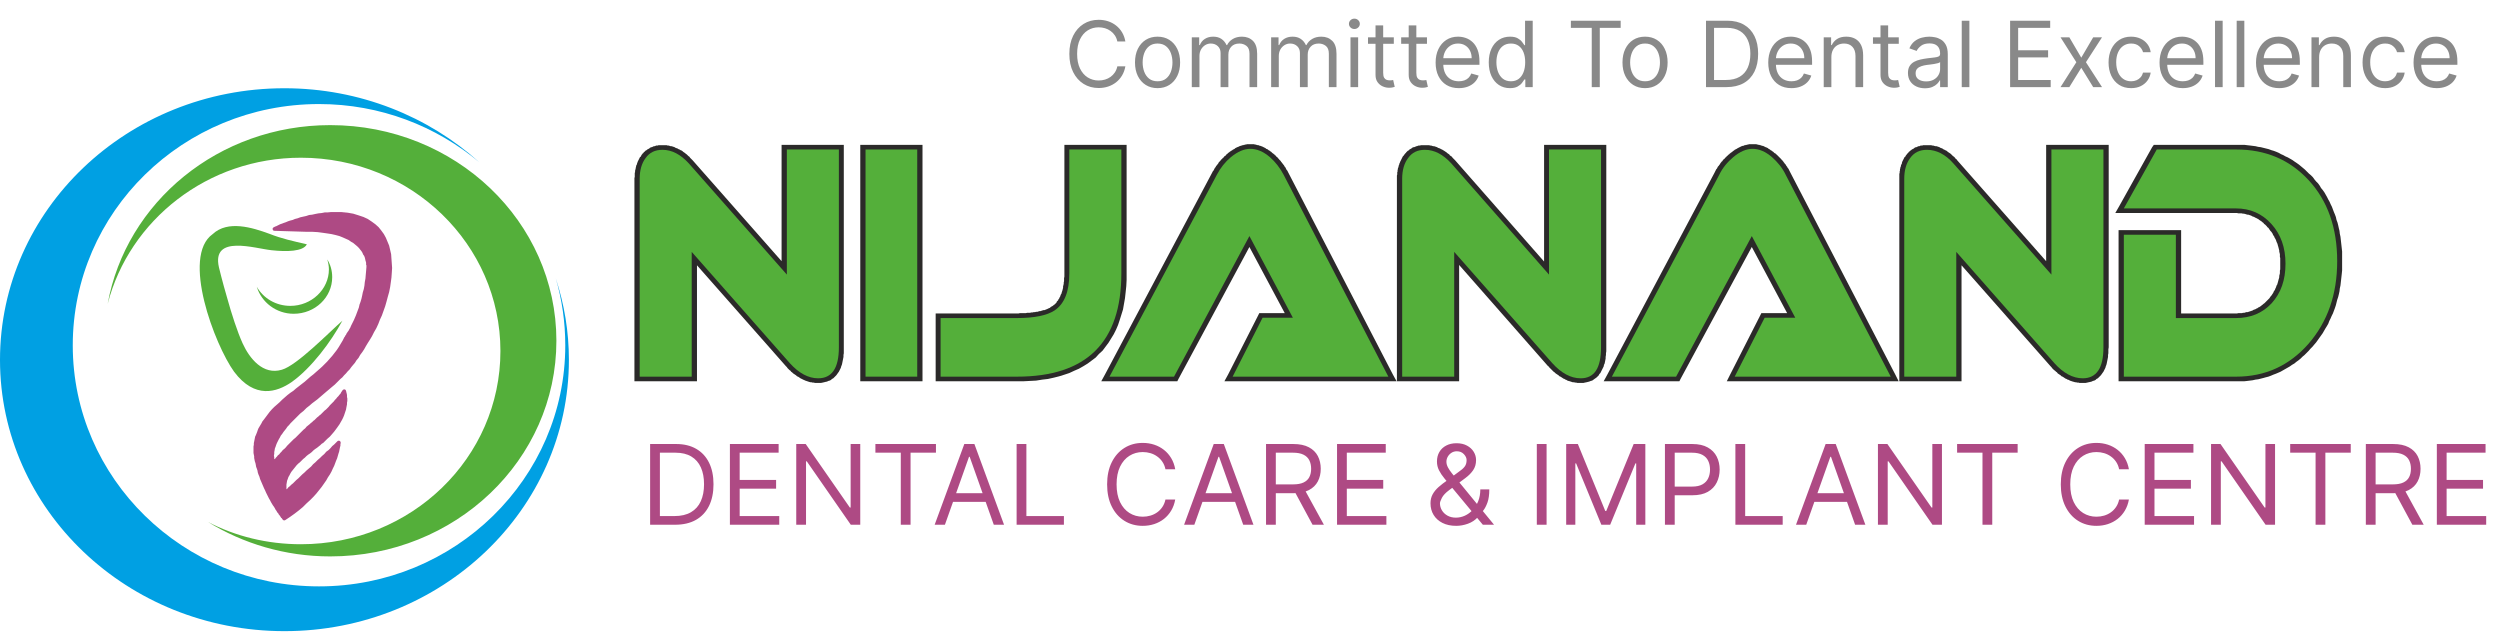
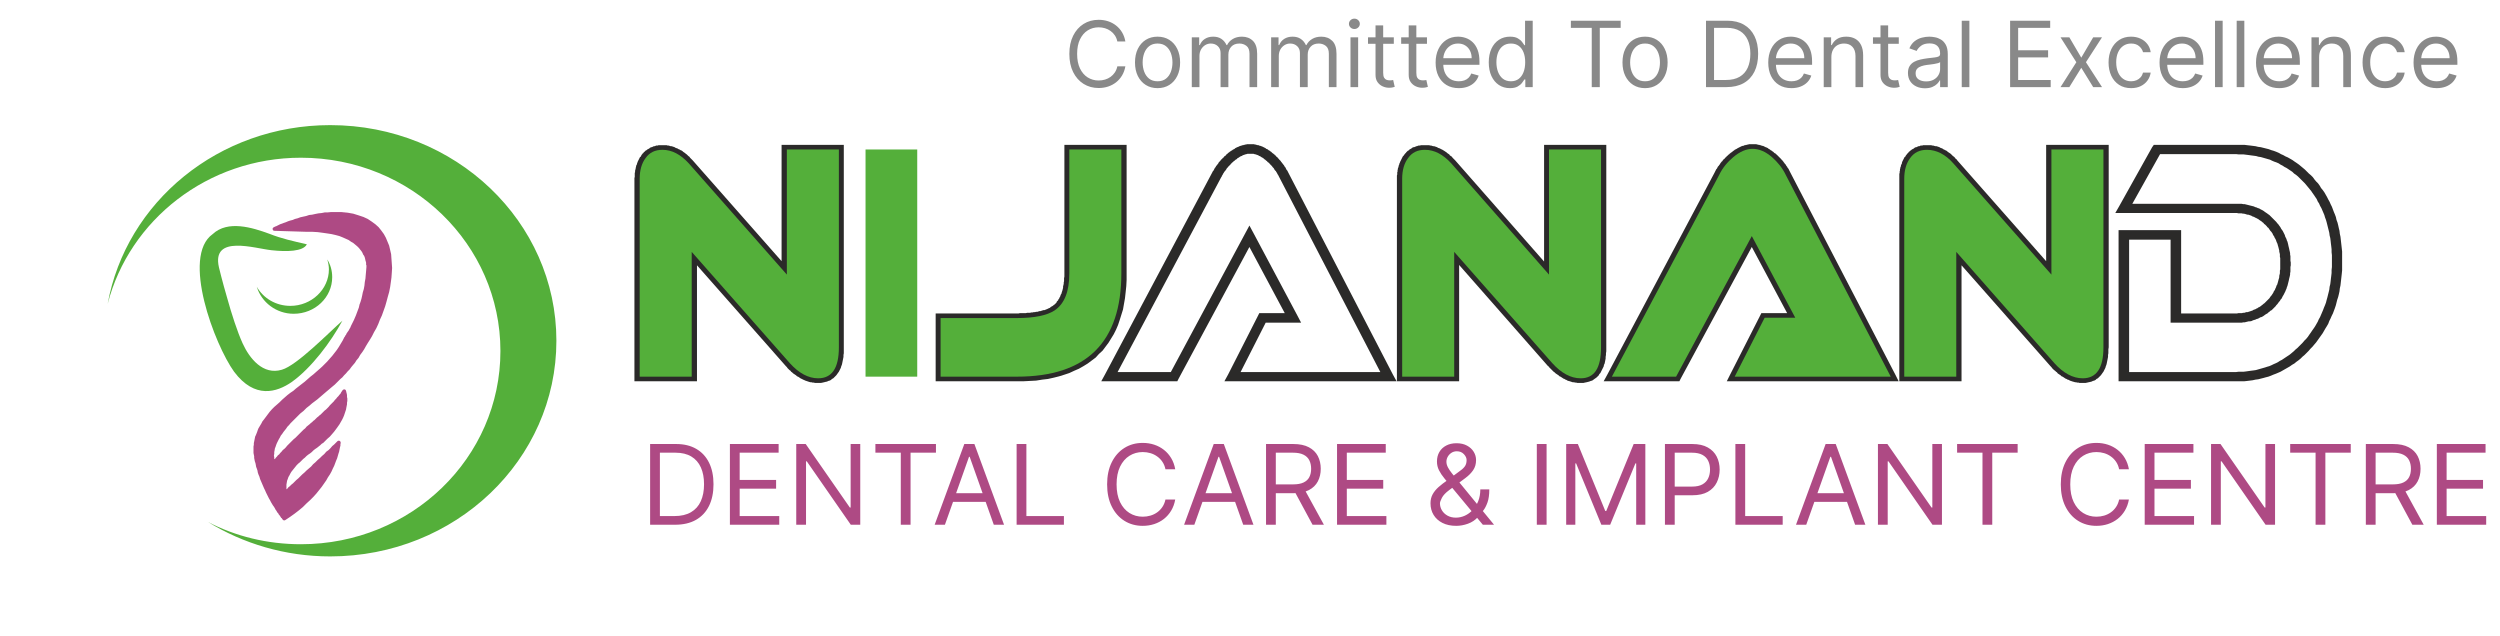
<svg xmlns="http://www.w3.org/2000/svg" width="287" height="73" viewBox="0 0 287 73" fill="none">
  <path d="M77.494 60.24H74.634V50.973H77.621C78.519 50.973 79.289 51.159 79.928 51.53C80.568 51.898 81.058 52.427 81.399 53.118C81.74 53.806 81.91 54.629 81.91 55.589C81.91 56.554 81.738 57.385 81.394 58.082C81.05 58.776 80.55 59.31 79.892 59.684C79.234 60.055 78.435 60.24 77.494 60.24ZM75.756 59.245H77.421C78.188 59.245 78.823 59.097 79.326 58.801C79.83 58.506 80.206 58.085 80.453 57.539C80.701 56.993 80.824 56.343 80.824 55.589C80.824 54.84 80.702 54.197 80.458 53.657C80.213 53.114 79.848 52.697 79.363 52.407C78.877 52.115 78.272 51.969 77.548 51.969H75.756V59.245ZM83.793 60.24V50.973H89.386V51.969H84.915V55.1H89.096V56.096H84.915V59.245H89.458V60.24H83.793ZM98.757 50.973V60.24H97.671L92.621 52.964H92.531V60.24H91.409V50.973H92.495L97.563 58.267H97.653V50.973H98.757ZM100.496 51.969V50.973H107.447V51.969H104.532V60.24H103.41V51.969H100.496ZM108.476 60.24H107.299L110.702 50.973H111.861L115.264 60.24H114.087L111.318 52.439H111.245L108.476 60.24ZM108.91 56.62H113.653V57.616H108.91V56.62ZM116.707 60.24V50.973H117.829V59.245H122.137V60.24H116.707ZM134.916 53.869H133.794C133.728 53.546 133.611 53.263 133.445 53.018C133.283 52.774 133.083 52.569 132.848 52.403C132.616 52.234 132.358 52.107 132.074 52.023C131.791 51.938 131.495 51.896 131.187 51.896C130.626 51.896 130.118 52.038 129.662 52.322C129.21 52.605 128.849 53.023 128.581 53.575C128.316 54.127 128.183 54.804 128.183 55.607C128.183 56.409 128.316 57.087 128.581 57.639C128.849 58.191 129.21 58.608 129.662 58.892C130.118 59.176 130.626 59.317 131.187 59.317C131.495 59.317 131.791 59.275 132.074 59.191C132.358 59.106 132.616 58.981 132.848 58.815C133.083 58.646 133.283 58.44 133.445 58.195C133.611 57.948 133.728 57.664 133.794 57.344H134.916C134.832 57.818 134.678 58.242 134.455 58.616C134.231 58.99 133.954 59.308 133.622 59.571C133.29 59.83 132.918 60.028 132.504 60.164C132.094 60.299 131.655 60.367 131.187 60.367C130.397 60.367 129.694 60.174 129.079 59.788C128.463 59.402 127.979 58.853 127.626 58.141C127.273 57.429 127.097 56.584 127.097 55.607C127.097 54.629 127.273 53.785 127.626 53.073C127.979 52.361 128.463 51.812 129.079 51.426C129.694 51.039 130.397 50.846 131.187 50.846C131.655 50.846 132.094 50.914 132.504 51.05C132.918 51.186 133.29 51.385 133.622 51.647C133.954 51.907 134.231 52.224 134.455 52.598C134.678 52.969 134.832 53.392 134.916 53.869ZM137.11 60.24H135.933L139.336 50.973H140.494L143.897 60.24H142.721L139.951 52.439H139.879L137.11 60.24ZM137.544 56.62H142.286V57.616H137.544V56.62ZM145.341 60.24V50.973H148.472C149.196 50.973 149.79 51.097 150.255 51.344C150.72 51.589 151.064 51.925 151.287 52.353C151.51 52.782 151.622 53.269 151.622 53.815C151.622 54.361 151.51 54.845 151.287 55.267C151.064 55.69 150.721 56.022 150.26 56.263C149.798 56.501 149.208 56.62 148.49 56.62H145.956V55.607H148.454C148.949 55.607 149.347 55.534 149.649 55.39C149.953 55.245 150.174 55.04 150.309 54.774C150.448 54.506 150.518 54.186 150.518 53.815C150.518 53.444 150.448 53.12 150.309 52.842C150.171 52.564 149.949 52.35 149.644 52.199C149.339 52.045 148.937 51.969 148.436 51.969H146.463V60.24H145.341ZM149.703 56.077L151.984 60.24H150.68L148.436 56.077H149.703ZM153.492 60.24V50.973H159.085V51.969H154.614V55.1H158.795V56.096H154.614V59.245H159.157V60.24H153.492ZM167.171 60.367C166.562 60.367 166.037 60.256 165.596 60.032C165.156 59.809 164.816 59.503 164.578 59.114C164.34 58.725 164.221 58.28 164.221 57.779C164.221 57.393 164.302 57.05 164.465 56.752C164.631 56.45 164.859 56.171 165.148 55.914C165.441 55.655 165.777 55.396 166.157 55.136L167.497 54.141C167.759 53.969 167.969 53.785 168.126 53.589C168.286 53.392 168.366 53.136 168.366 52.819C168.366 52.584 168.262 52.356 168.053 52.136C167.848 51.916 167.578 51.806 167.243 51.806C167.008 51.806 166.8 51.866 166.619 51.987C166.441 52.104 166.301 52.255 166.198 52.439C166.099 52.62 166.049 52.807 166.049 53C166.049 53.218 166.108 53.438 166.225 53.661C166.346 53.881 166.498 54.108 166.682 54.34C166.869 54.569 167.062 54.804 167.261 55.046L171.515 60.24H170.23L166.718 56.005C166.393 55.613 166.097 55.257 165.832 54.937C165.566 54.617 165.355 54.302 165.198 53.991C165.041 53.681 164.963 53.344 164.963 52.982C164.963 52.566 165.055 52.201 165.239 51.887C165.426 51.57 165.687 51.325 166.022 51.15C166.359 50.972 166.755 50.883 167.207 50.883C167.672 50.883 168.071 50.973 168.406 51.154C168.741 51.332 168.999 51.569 169.18 51.864C169.361 52.157 169.452 52.475 169.452 52.819C169.452 53.263 169.342 53.647 169.121 53.973C168.901 54.299 168.601 54.602 168.221 54.883L166.375 56.258C165.958 56.566 165.676 56.865 165.528 57.154C165.381 57.444 165.307 57.652 165.307 57.779C165.307 58.068 165.382 58.338 165.533 58.589C165.684 58.839 165.896 59.041 166.171 59.195C166.445 59.349 166.767 59.426 167.135 59.426C167.485 59.426 167.826 59.352 168.157 59.204C168.489 59.053 168.789 58.836 169.058 58.553C169.329 58.269 169.544 57.928 169.701 57.53C169.86 57.132 169.94 56.684 169.94 56.186H170.972C170.972 56.801 170.901 57.304 170.759 57.693C170.618 58.082 170.458 58.387 170.28 58.607C170.102 58.827 169.958 58.992 169.85 59.1C169.814 59.145 169.78 59.191 169.75 59.236C169.72 59.281 169.687 59.326 169.651 59.372C169.352 59.706 168.975 59.957 168.519 60.123C168.064 60.286 167.614 60.367 167.171 60.367ZM177.548 50.973V60.24H176.426V50.973H177.548ZM179.798 50.973H181.138L184.287 58.666H184.396L187.545 50.973H188.885V60.24H187.835V53.199H187.744L184.848 60.24H183.835L180.939 53.199H180.848V60.24H179.798V50.973ZM191.135 60.24V50.973H194.266C194.993 50.973 195.587 51.104 196.049 51.367C196.514 51.626 196.857 51.978 197.081 52.421C197.304 52.865 197.416 53.359 197.416 53.905C197.416 54.451 197.304 54.948 197.081 55.394C196.861 55.841 196.52 56.197 196.058 56.462C195.597 56.724 195.005 56.856 194.284 56.856H192.04V55.86H194.248C194.746 55.86 195.146 55.774 195.447 55.602C195.749 55.43 195.968 55.198 196.103 54.905C196.242 54.61 196.311 54.276 196.311 53.905C196.311 53.534 196.242 53.202 196.103 52.91C195.968 52.617 195.747 52.388 195.443 52.222C195.138 52.053 194.734 51.969 194.23 51.969H192.257V60.24H191.135ZM199.223 60.24V50.973H200.346V59.245H204.653V60.24H199.223ZM207.356 60.24H206.18L209.582 50.973H210.741L214.144 60.24H212.967L210.198 52.439H210.125L207.356 60.24ZM207.791 56.62H212.533V57.616H207.791V56.62ZM222.936 50.973V60.24H221.85L216.8 52.964H216.709V60.24H215.587V50.973H216.673L221.741 58.267H221.832V50.973H222.936ZM224.675 51.969V50.973H231.625V51.969H228.711V60.24H227.589V51.969H224.675ZM244.399 53.869H243.276C243.21 53.546 243.094 53.263 242.928 53.018C242.765 52.774 242.566 52.569 242.331 52.403C242.098 52.234 241.84 52.107 241.557 52.023C241.273 51.938 240.978 51.896 240.67 51.896C240.109 51.896 239.6 52.038 239.145 52.322C238.692 52.605 238.332 53.023 238.063 53.575C237.798 54.127 237.665 54.804 237.665 55.607C237.665 56.409 237.798 57.087 238.063 57.639C238.332 58.191 238.692 58.608 239.145 58.892C239.6 59.176 240.109 59.317 240.67 59.317C240.978 59.317 241.273 59.275 241.557 59.191C241.84 59.106 242.098 58.981 242.331 58.815C242.566 58.646 242.765 58.44 242.928 58.195C243.094 57.948 243.21 57.664 243.276 57.344H244.399C244.314 57.818 244.16 58.242 243.937 58.616C243.714 58.99 243.436 59.308 243.104 59.571C242.772 59.83 242.4 60.028 241.987 60.164C241.576 60.299 241.137 60.367 240.67 60.367C239.879 60.367 239.177 60.174 238.561 59.788C237.946 59.402 237.462 58.853 237.109 58.141C236.756 57.429 236.579 56.584 236.579 55.607C236.579 54.629 236.756 53.785 237.109 53.073C237.462 52.361 237.946 51.812 238.561 51.426C239.177 51.039 239.879 50.846 240.67 50.846C241.137 50.846 241.576 50.914 241.987 51.05C242.4 51.186 242.772 51.385 243.104 51.647C243.436 51.907 243.714 52.224 243.937 52.598C244.16 52.969 244.314 53.392 244.399 53.869ZM246.212 60.24V50.973H251.805V51.969H247.334V55.1H251.515V56.096H247.334V59.245H251.877V60.24H246.212ZM261.176 50.973V60.24H260.09L255.04 52.964H254.95V60.24H253.828V50.973H254.914L259.982 58.267H260.072V50.973H261.176ZM262.915 51.969V50.973H269.866V51.969H266.952V60.24H265.829V51.969H262.915ZM271.598 60.24V50.973H274.729C275.453 50.973 276.047 51.097 276.512 51.344C276.977 51.589 277.32 51.925 277.544 52.353C277.767 52.782 277.879 53.269 277.879 53.815C277.879 54.361 277.767 54.845 277.544 55.267C277.32 55.69 276.978 56.022 276.516 56.263C276.055 56.501 275.465 56.62 274.747 56.62H272.213V55.607H274.711C275.206 55.607 275.604 55.534 275.906 55.39C276.21 55.245 276.431 55.04 276.566 54.774C276.705 54.506 276.774 54.186 276.774 53.815C276.774 53.444 276.705 53.12 276.566 52.842C276.428 52.564 276.206 52.35 275.901 52.199C275.596 52.045 275.194 51.969 274.693 51.969H272.72V60.24H271.598ZM275.96 56.077L278.241 60.24H276.937L274.693 56.077H275.96ZM279.749 60.24V50.973H285.342V51.969H280.871V55.1H285.052V56.096H280.871V59.245H285.414V60.24H279.749Z" fill="#AE4A84" />
  <path d="M265.474 39.801L264.529 39.12L264.756 38.894L264.945 38.667L265.096 38.44L265.285 38.176L265.436 37.949L265.625 37.684L265.776 37.458L265.927 37.193L266.079 36.928L266.192 36.664L266.343 36.399L266.457 36.135L266.57 35.87L266.683 35.606L266.797 35.303L266.91 35.039L267.023 34.736L267.099 34.434L267.175 34.169L267.25 33.867L267.326 33.565L267.401 33.262L267.439 32.922L267.515 32.62L267.553 32.317L267.59 31.977L267.628 31.675L267.666 31.335V30.994L267.704 30.654V30.314V29.974H268.875V30.314V30.692V31.032L268.838 31.41L268.8 31.75L268.762 32.091L268.724 32.431L268.686 32.771L268.611 33.111L268.573 33.451L268.497 33.791L268.422 34.094L268.308 34.434L268.233 34.736L268.157 35.039L268.044 35.379L267.931 35.681L267.817 35.983L267.666 36.286L267.553 36.55L267.401 36.853L267.288 37.155L267.137 37.42L266.948 37.722L266.797 37.987L266.645 38.251L266.457 38.516L266.268 38.78L266.079 39.045L265.89 39.309L265.663 39.574L265.474 39.801ZM256.705 43.769V42.711L257.008 42.673H257.272H257.575L257.877 42.636L258.142 42.598L258.406 42.56L258.708 42.522L258.973 42.484L259.238 42.409L259.502 42.333L259.767 42.258L260.031 42.182L260.258 42.106L260.523 42.031L260.787 41.917L261.014 41.804L261.279 41.691L261.505 41.577L261.732 41.426L261.959 41.313L262.186 41.161L262.412 41.01L262.639 40.859L262.866 40.708L263.093 40.519L263.32 40.33L263.508 40.141L263.735 39.952L263.924 39.763L264.151 39.536L264.34 39.347L264.529 39.12L265.474 39.801L265.247 40.028L265.02 40.292L264.794 40.519L264.567 40.746L264.34 40.935L264.113 41.161L263.886 41.35L263.622 41.539L263.395 41.728L263.131 41.88L262.866 42.069L262.601 42.22L262.337 42.371L262.072 42.522L261.808 42.673L261.543 42.787L261.279 42.9L260.976 43.013L260.712 43.127L260.409 43.24L260.107 43.316L259.842 43.391L259.54 43.467L259.238 43.543L258.935 43.58L258.595 43.656L258.293 43.694L257.99 43.731L257.65 43.769H257.348H257.008H256.705ZM243.817 42.711H256.705V43.769H243.817L243.212 43.24L243.817 42.711ZM243.817 43.769H243.212V43.24L243.817 43.769ZM244.422 26.95V43.24H243.212V26.95L243.817 26.421L244.422 26.95ZM243.212 26.95V26.421H243.817L243.212 26.95ZM249.789 27.517H243.817V26.421H249.789L250.394 26.95L249.789 27.517ZM249.789 26.421H250.394V26.95L249.789 26.421ZM249.184 36.513V26.95H250.394V36.513L249.789 37.042L249.184 36.513ZM249.789 37.042H249.184V36.513L249.789 37.042ZM256.705 37.042H249.789V35.983H256.705V37.042ZM260.334 34.434L261.241 35.152L261.127 35.265L261.014 35.379L260.901 35.492L260.787 35.606L260.636 35.681L260.523 35.794L260.409 35.87L260.296 35.983L260.145 36.059L260.031 36.135L259.88 36.248L259.767 36.324L259.616 36.399L259.464 36.437L259.351 36.513L259.2 36.588L259.049 36.626L258.897 36.702L258.746 36.739L258.633 36.777L258.482 36.853L258.293 36.891H258.142L257.99 36.928L257.839 36.966L257.688 37.004H257.537L257.348 37.042H257.197H257.045H256.857H256.705V35.983H256.819L256.97 35.946H257.121H257.234H257.386L257.499 35.908H257.65L257.764 35.87L257.877 35.832H258.028L258.142 35.794L258.255 35.757L258.368 35.719L258.482 35.681L258.595 35.643L258.708 35.568L258.822 35.53L258.935 35.492L259.049 35.417L259.162 35.379L259.238 35.303L259.351 35.265L259.464 35.19L259.578 35.114L259.653 35.039L259.767 34.963L259.842 34.887L259.956 34.812L260.069 34.699L260.145 34.623L260.22 34.547L260.334 34.434ZM261.77 30.276H262.979V30.465L262.942 30.654V30.843V30.994V31.183L262.904 31.372V31.524L262.866 31.713L262.828 31.864L262.79 32.015L262.753 32.204L262.715 32.355L262.677 32.506L262.639 32.657L262.601 32.809L262.526 32.998L262.488 33.149L262.412 33.3L262.375 33.413L262.299 33.565L262.223 33.716L262.148 33.867L262.072 33.98L261.997 34.132L261.921 34.283L261.808 34.396L261.732 34.547L261.619 34.661L261.543 34.774L261.43 34.925L261.316 35.039L261.241 35.152L260.334 34.434L260.409 34.358L260.523 34.245L260.598 34.132L260.674 34.018L260.749 33.943L260.825 33.829L260.901 33.716L260.976 33.602L261.014 33.489L261.09 33.376L261.165 33.262L261.203 33.149L261.279 32.998L261.316 32.884L261.354 32.771L261.43 32.657L261.468 32.506L261.505 32.393L261.543 32.242L261.581 32.091L261.619 31.977L261.657 31.826V31.675L261.694 31.524L261.732 31.372V31.221V31.07L261.77 30.919V30.768V30.617V30.465V30.276ZM260.296 26.081L261.203 25.363L261.316 25.476L261.43 25.628L261.543 25.741L261.619 25.854L261.732 26.006L261.808 26.119L261.883 26.27L261.997 26.421L262.072 26.535L262.148 26.686L262.223 26.837L262.299 26.988L262.337 27.139L262.412 27.291L262.488 27.442L262.526 27.593L262.601 27.744L262.639 27.895L262.677 28.047L262.715 28.235L262.753 28.387L262.79 28.538L262.828 28.727L262.866 28.878L262.904 29.067V29.218L262.942 29.407V29.558V29.747V29.936L262.979 30.125V30.276H261.77V30.125V29.974V29.823V29.634L261.732 29.483V29.331V29.18L261.694 29.029L261.657 28.878V28.765L261.619 28.613L261.581 28.462L261.543 28.311L261.505 28.198L261.468 28.047L261.43 27.933L261.354 27.782L261.316 27.669L261.279 27.555L261.203 27.404L261.127 27.291L261.09 27.177L261.014 27.064L260.938 26.95L260.901 26.837L260.825 26.724L260.749 26.61L260.636 26.497L260.56 26.384L260.485 26.27L260.409 26.157L260.296 26.081ZM256.705 24.456V23.398H256.857H257.045H257.197H257.348L257.537 23.436H257.688L257.839 23.473L257.99 23.511L258.142 23.549L258.293 23.587L258.444 23.625L258.595 23.662L258.746 23.7L258.897 23.776L259.049 23.813L259.2 23.889L259.351 23.927L259.464 24.002L259.616 24.078L259.767 24.154L259.88 24.229L260.031 24.343L260.145 24.418L260.258 24.494L260.409 24.607L260.523 24.683L260.636 24.796L260.749 24.91L260.863 25.023L260.976 25.136L261.09 25.25L261.203 25.363L260.296 26.081L260.22 25.968L260.107 25.854L260.031 25.779L259.918 25.703L259.842 25.59L259.729 25.514L259.653 25.439L259.54 25.363L259.427 25.287L259.313 25.212L259.238 25.136L259.124 25.099L259.011 25.023L258.897 24.985L258.784 24.91L258.671 24.872L258.557 24.834L258.444 24.758L258.331 24.721L258.217 24.683L258.104 24.645H257.99L257.877 24.607L257.764 24.569L257.612 24.532H257.499L257.348 24.494H257.234H257.121H256.97L256.819 24.456H256.705ZM243.817 23.398H256.705V24.456H243.817L243.288 23.662L243.817 23.398ZM243.817 24.456H242.834L243.288 23.662L243.817 24.456ZM248.126 17.426L244.346 24.191L243.288 23.662L247.068 16.897L247.597 16.632L248.126 17.426ZM247.068 16.897L247.257 16.632H247.597L247.068 16.897ZM256.705 17.691H247.597V16.632H256.705V17.691ZM265.512 20.336L264.605 21.054L264.416 20.865L264.189 20.639L264 20.45L263.811 20.261L263.584 20.072L263.357 19.921L263.168 19.732L262.942 19.58L262.715 19.429L262.488 19.278L262.261 19.165L262.034 19.013L261.808 18.9L261.581 18.749L261.316 18.636L261.09 18.56L260.825 18.447L260.598 18.333L260.334 18.258L260.069 18.182L259.805 18.106L259.54 18.031L259.275 17.993L259.011 17.917L258.746 17.88L258.444 17.842L258.179 17.804L257.877 17.766L257.575 17.728H257.31H257.008L256.705 17.691V16.632H257.045H257.348H257.688L257.99 16.67L258.331 16.708L258.633 16.746L258.935 16.784L259.238 16.859L259.54 16.897L259.842 16.973L260.145 17.048L260.447 17.124L260.749 17.237L261.014 17.313L261.316 17.426L261.581 17.539L261.845 17.691L262.11 17.804L262.375 17.955L262.639 18.069L262.904 18.22L263.168 18.371L263.433 18.56L263.66 18.711L263.924 18.9L264.151 19.089L264.378 19.278L264.605 19.467L264.831 19.694L265.058 19.921L265.285 20.11L265.512 20.336ZM268.875 29.974H267.704V29.634V29.294L267.666 28.954V28.613L267.628 28.273L267.59 27.971L267.553 27.631L267.515 27.328L267.439 27.026L267.401 26.724L267.326 26.421L267.25 26.119L267.175 25.817L267.099 25.514L267.023 25.25L266.91 24.947L266.834 24.683L266.721 24.418L266.608 24.154L266.494 23.889L266.343 23.625L266.23 23.36L266.079 23.133L265.965 22.869L265.814 22.642L265.663 22.415L265.474 22.15L265.323 21.924L265.134 21.697L264.983 21.508L264.794 21.281L264.605 21.054L265.512 20.336L265.701 20.601L265.89 20.828L266.116 21.054L266.305 21.319L266.457 21.584L266.645 21.81L266.834 22.075L266.986 22.339L267.137 22.604L267.288 22.906L267.439 23.171L267.553 23.436L267.704 23.738L267.817 24.04L267.931 24.343L268.044 24.607L268.157 24.91L268.233 25.25L268.346 25.552L268.422 25.854L268.497 26.195L268.573 26.497L268.611 26.837L268.686 27.177L268.724 27.517L268.762 27.858L268.8 28.198L268.838 28.538L268.875 28.878V29.256V29.596V29.974Z" fill="#2B2A29" />
-   <path d="M268.309 29.974C268.309 33.791 267.213 36.928 265.021 39.461C262.791 41.993 260.032 43.24 256.706 43.24H243.817V26.95H249.789V36.513H256.706C258.369 36.513 259.729 35.946 260.787 34.812C261.846 33.64 262.375 32.166 262.375 30.276C262.375 28.424 261.846 26.913 260.75 25.703C259.691 24.532 258.331 23.927 256.706 23.927H243.817L247.597 17.161H256.706C260.107 17.161 262.866 18.333 265.058 20.714C267.213 23.057 268.309 26.157 268.309 29.974Z" fill="#54AF3A" />
  <path d="M239.093 43.958V42.862H239.206H239.32H239.433L239.509 42.825H239.622L239.698 42.787L239.773 42.749L239.849 42.711L239.924 42.673L240 42.636L240.076 42.598L240.113 42.522L240.189 42.484L240.265 42.409L240.302 42.333L240.378 42.258L240.416 42.144L240.491 42.069L240.529 41.955L240.567 41.842L240.643 41.728L240.68 41.615L240.718 41.464L240.756 41.313L240.794 41.161V41.01L240.832 40.821V40.67L240.869 40.481V40.292V40.065V39.876H242.079L242.041 40.103V40.33V40.557L242.003 40.746V40.972L241.965 41.161L241.928 41.35L241.89 41.539L241.852 41.728L241.814 41.88L241.739 42.069L241.701 42.22L241.625 42.371L241.55 42.522L241.474 42.673L241.361 42.825L241.285 42.938L241.172 43.089L241.058 43.202L240.945 43.316L240.832 43.429L240.68 43.505L240.567 43.618L240.416 43.694L240.265 43.731L240.113 43.807L239.962 43.845L239.773 43.883L239.622 43.92L239.433 43.958H239.282H239.093ZM235.389 42.031L236.296 41.35L236.372 41.426L236.485 41.539L236.561 41.615L236.674 41.728L236.75 41.804L236.825 41.88L236.939 41.955L237.014 42.031L237.09 42.106L237.203 42.182L237.279 42.258L237.392 42.295L237.468 42.371L237.543 42.409L237.619 42.484L237.732 42.522L237.808 42.56L237.884 42.598L237.997 42.636L238.073 42.673L238.148 42.711L238.261 42.749H238.337L238.413 42.787L238.488 42.825H238.602H238.677L238.753 42.862H238.828H238.942H239.017H239.093V43.958H238.98H238.828H238.715L238.602 43.92H238.45L238.337 43.883H238.224L238.11 43.845L237.959 43.807L237.846 43.769L237.732 43.731L237.619 43.694L237.506 43.618L237.354 43.58L237.241 43.505L237.128 43.467L237.014 43.391L236.901 43.316L236.787 43.24L236.674 43.202L236.561 43.089L236.447 43.013L236.334 42.938L236.221 42.862L236.145 42.749L236.032 42.673L235.918 42.56L235.805 42.484L235.691 42.371L235.578 42.258L235.502 42.144L235.389 42.031ZM225.033 28.576L236.296 41.35L235.389 42.031L224.126 29.256L224.013 28.916L225.033 28.576ZM224.013 28.916V27.366L225.033 28.576L224.013 28.916ZM224.013 43.24V28.916H225.184V43.24L224.58 43.769L224.013 43.24ZM225.184 43.24V43.769H224.58L225.184 43.24ZM218.608 42.711H224.58V43.769H218.608L218.041 43.24L218.608 42.711ZM218.608 43.769H218.041V43.24L218.608 43.769ZM219.213 20.525V43.24H218.041V20.525H219.213ZM218.797 17.842L219.78 18.447L219.742 18.484L219.704 18.56V18.598L219.666 18.636L219.628 18.711L219.591 18.749L219.553 18.825V18.862L219.515 18.938L219.477 18.976V19.051L219.439 19.089L219.402 19.165V19.202L219.364 19.278V19.354L219.326 19.429V19.467L219.288 19.543V19.618V19.694L219.25 19.769V19.845V19.883V19.958L219.213 20.034V20.11V20.185V20.299V20.374V20.45V20.525H218.041V20.412V20.336V20.223V20.147V20.034V19.958L218.079 19.845V19.769V19.694L218.117 19.58V19.505V19.429L218.154 19.316V19.24L218.192 19.165L218.23 19.051V18.976L218.268 18.9L218.306 18.825L218.343 18.749V18.673L218.381 18.56L218.419 18.484L218.457 18.409L218.495 18.333L218.532 18.258L218.57 18.182L218.608 18.106L218.646 18.031L218.721 17.993L218.759 17.917L218.797 17.842ZM221.216 16.67V17.728H221.178L221.102 17.766H221.065H220.989H220.913H220.876H220.838L220.762 17.804H220.724H220.687L220.611 17.842H220.573H220.536L220.498 17.88H220.422L220.384 17.917L220.347 17.955H220.309L220.271 17.993H220.233L220.195 18.031L220.158 18.069L220.12 18.106L220.082 18.144H220.044L220.006 18.182L219.969 18.22L219.931 18.258L219.893 18.295L219.855 18.371L219.817 18.409L219.78 18.447L218.797 17.842L218.873 17.766L218.91 17.691L218.986 17.615L219.024 17.577L219.099 17.502L219.137 17.426L219.213 17.388L219.288 17.313L219.326 17.275L219.402 17.237L219.477 17.162L219.553 17.124L219.628 17.086L219.704 17.048L219.78 16.973L219.855 16.935L219.931 16.897H220.006L220.082 16.859L220.158 16.821L220.233 16.784H220.347L220.422 16.746L220.498 16.708H220.611H220.687L220.762 16.67H220.876H220.951H221.027H221.14H221.216ZM224.693 18.409L223.786 19.089L223.71 19.013L223.635 18.938L223.559 18.862L223.484 18.787L223.37 18.711L223.295 18.636L223.219 18.56L223.143 18.484L223.068 18.409L222.992 18.371L222.917 18.295L222.841 18.258L222.765 18.182L222.652 18.144L222.576 18.106L222.501 18.069L222.425 18.031L222.35 17.993L222.274 17.955L222.198 17.917L222.123 17.88H222.047L221.972 17.842H221.858L221.783 17.804H221.707L221.632 17.766H221.556H221.48H221.405L221.329 17.728H221.216V16.67H221.367H221.48H221.594H221.707L221.821 16.708H221.934L222.047 16.746L222.198 16.784H222.312L222.425 16.821L222.539 16.859L222.652 16.897L222.765 16.973L222.879 17.01L222.992 17.048L223.068 17.124L223.181 17.162L223.295 17.237L223.408 17.275L223.521 17.35L223.597 17.426L223.71 17.502L223.824 17.577L223.937 17.653L224.013 17.728L224.126 17.842L224.202 17.917L224.315 17.993L224.428 18.106L224.504 18.22L224.617 18.295L224.693 18.409ZM235.049 31.864L223.786 19.089L224.693 18.409L235.956 31.183L236.069 31.524L235.049 31.864ZM236.069 31.524V33.073L235.049 31.864L236.069 31.524ZM236.069 17.162V31.524H234.898V17.162L235.502 16.632L236.069 17.162ZM234.898 17.162V16.632H235.502L234.898 17.162ZM241.474 17.691H235.502V16.632H241.474L242.079 17.162L241.474 17.691ZM241.474 16.632H242.079V17.162L241.474 16.632ZM240.869 39.876V17.162H242.079V39.876H240.869Z" fill="#2B2A29" />
  <path d="M241.474 39.876C241.474 42.257 240.68 43.429 239.093 43.429C237.959 43.429 236.863 42.824 235.843 41.691L224.58 28.916V43.24H218.608V20.525C218.608 19.543 218.835 18.749 219.288 18.144C219.742 17.502 220.384 17.199 221.216 17.199C222.312 17.199 223.332 17.728 224.239 18.749L235.502 31.524V17.161H241.474V39.876Z" fill="#54AF3A" />
  <path d="M181.455 43.958V42.862H181.568H181.682H181.757L181.871 42.825H181.946L182.06 42.787L182.135 42.749L182.211 42.711L182.286 42.673L182.362 42.636L182.4 42.598L182.475 42.522L182.551 42.484L182.589 42.409L182.664 42.333L182.702 42.258L182.778 42.144L182.816 42.069L182.891 41.955L182.929 41.842L182.967 41.728L183.005 41.615L183.042 41.464L183.08 41.313L183.118 41.161L183.156 41.01V40.821L183.194 40.67V40.481L183.231 40.292V40.065V39.876H184.403V40.103V40.33L184.365 40.557V40.746L184.327 40.972V41.161L184.29 41.35L184.252 41.539L184.214 41.728L184.138 41.88L184.101 42.069L184.025 42.22L183.949 42.371L183.874 42.522L183.798 42.673L183.723 42.825L183.609 42.938L183.534 43.089L183.42 43.202L183.307 43.316L183.156 43.429L183.042 43.505L182.891 43.618L182.778 43.694L182.627 43.731L182.438 43.807L182.286 43.845L182.135 43.883L181.946 43.92L181.795 43.958H181.606H181.455ZM177.713 42.031L178.658 41.35L178.734 41.426L178.809 41.539L178.923 41.615L178.998 41.728L179.112 41.804L179.187 41.88L179.263 41.955L179.376 42.031L179.452 42.106L179.527 42.182L179.641 42.258L179.716 42.295L179.792 42.371L179.905 42.409L179.981 42.484L180.057 42.522L180.17 42.56L180.246 42.598L180.321 42.636L180.397 42.673L180.51 42.711L180.586 42.749H180.661L180.775 42.787L180.85 42.825H180.926H181.001L181.115 42.862H181.19H181.266H181.342H181.455V43.958H181.304H181.19H181.077L180.926 43.92H180.812L180.699 43.883H180.548L180.435 43.845L180.321 43.807L180.208 43.769L180.057 43.731L179.943 43.694L179.83 43.618L179.716 43.58L179.603 43.505L179.49 43.467L179.376 43.391L179.263 43.316L179.149 43.24L179.036 43.202L178.923 43.089L178.809 43.013L178.696 42.938L178.583 42.862L178.469 42.749L178.356 42.673L178.242 42.56L178.167 42.484L178.053 42.371L177.94 42.258L177.827 42.144L177.751 42.031H177.713ZM167.395 28.576L178.658 41.35L177.713 42.031L166.488 29.256L166.337 28.916L167.395 28.576ZM166.337 28.916V27.366L167.395 28.576L166.337 28.916ZM166.337 43.24V28.916H167.509V43.24L166.942 43.769L166.337 43.24ZM167.509 43.24V43.769H166.942L167.509 43.24ZM160.97 42.711H166.942V43.769H160.97L160.365 43.24L160.97 42.711ZM160.97 43.769H160.365V43.24L160.97 43.769ZM161.537 20.525V43.24H160.365V20.525H161.537ZM161.159 17.842L162.142 18.447L162.104 18.484L162.066 18.56L162.028 18.598L161.99 18.636L161.953 18.711V18.749L161.915 18.787L161.877 18.862L161.839 18.938V18.976L161.801 19.051V19.089L161.764 19.165L161.726 19.202V19.278L161.688 19.354V19.391L161.65 19.467V19.543V19.618L161.612 19.694V19.769V19.845L161.575 19.883V19.958V20.034V20.11V20.185V20.299L161.537 20.374V20.45V20.525H160.365V20.412V20.336V20.223V20.147L160.403 20.034V19.958V19.845V19.769L160.441 19.694V19.58V19.505L160.479 19.429V19.316L160.516 19.24L160.554 19.165V19.051L160.592 18.976L160.63 18.9V18.825L160.668 18.749L160.705 18.673L160.743 18.56L160.781 18.484L160.819 18.409L160.857 18.333L160.894 18.258L160.932 18.182L160.97 18.106L161.008 18.031L161.046 17.955L161.083 17.917L161.159 17.842ZM163.578 16.67V17.728H163.502L163.464 17.766H163.389H163.351H163.275H163.238H163.162L163.124 17.804H163.049H163.011L162.973 17.842H162.935H162.86L162.822 17.88H162.784L162.746 17.917L162.709 17.955H162.671L162.595 17.993H162.557L162.52 18.031L162.482 18.069L162.444 18.106L162.406 18.144H162.368L162.331 18.182L162.293 18.22L162.255 18.258L162.217 18.295V18.371L162.179 18.409L162.142 18.447L161.159 17.842L161.197 17.766L161.272 17.691L161.31 17.615L161.386 17.577L161.424 17.502L161.499 17.426L161.537 17.388L161.612 17.313L161.688 17.275L161.764 17.237L161.801 17.162L161.877 17.124L161.953 17.086L162.028 17.048L162.104 16.973L162.179 16.935L162.255 16.897H162.331L162.444 16.859L162.52 16.821L162.595 16.784H162.671L162.746 16.746L162.86 16.708H162.935H163.011L163.124 16.67H163.2H163.313H163.389H163.464H163.578ZM167.055 18.409L166.148 19.089L166.035 19.013L165.959 18.938L165.883 18.862L165.808 18.787L165.732 18.711L165.657 18.636L165.581 18.56L165.505 18.484L165.43 18.409L165.316 18.371L165.241 18.295L165.165 18.258L165.09 18.182L165.014 18.144L164.938 18.106L164.863 18.069L164.787 18.031L164.712 17.993L164.598 17.955L164.523 17.917L164.447 17.88H164.372L164.296 17.842H164.22L164.145 17.804H164.069L163.994 17.766H163.918H163.805H163.729L163.653 17.728H163.578V16.67H163.691H163.805H163.918H164.069L164.183 16.708H164.296L164.409 16.746L164.523 16.784H164.636L164.749 16.821L164.863 16.859L164.976 16.897L165.09 16.973L165.203 17.01L165.316 17.048L165.43 17.124L165.543 17.162L165.657 17.237L165.732 17.275L165.846 17.35L165.959 17.426L166.072 17.502L166.148 17.577L166.261 17.653L166.375 17.728L166.45 17.842L166.564 17.917L166.677 17.993L166.753 18.106L166.866 18.22L166.942 18.295L167.055 18.409ZM177.373 31.864L166.148 19.089L167.055 18.409L178.28 31.183L178.431 31.524L177.373 31.864ZM178.431 31.524V33.073L177.373 31.864L178.431 31.524ZM178.431 17.162V31.524H177.26V17.162L177.827 16.632L178.431 17.162ZM177.26 17.162V16.632H177.827L177.26 17.162ZM183.798 17.691H177.827V16.632H183.798L184.403 17.162L183.798 17.691ZM183.798 16.632H184.403V17.162L183.798 16.632ZM183.231 39.876V17.162H184.403V39.876H183.231Z" fill="#2B2A29" />
  <path d="M183.798 39.876C183.798 42.257 183.042 43.429 181.455 43.429C180.321 43.429 179.225 42.824 178.204 41.691L166.941 28.916V43.24H160.97V20.525C160.97 19.543 161.196 18.749 161.65 18.144C162.104 17.502 162.746 17.199 163.578 17.199C164.674 17.199 165.656 17.728 166.601 18.749L177.826 31.524V17.161H183.798V39.876Z" fill="#54AF3A" />
  <path d="M148.422 37.042H144.945V35.946H148.422L148.951 36.248L148.422 37.042ZM148.951 36.248L149.367 37.042H148.422L148.951 36.248ZM143.962 26.875L148.951 36.248L147.893 36.702L142.904 27.366V26.875H143.962ZM142.904 26.875L143.433 25.892L143.962 26.875H142.904ZM134.249 43.013L142.904 26.875L143.962 27.366L135.307 43.467L134.778 43.769L134.249 43.013ZM135.307 43.467L135.156 43.769H134.778L135.307 43.467ZM127.37 42.711H134.778V43.769H127.37L126.841 43.013L127.37 42.711ZM127.37 43.769H126.425L126.841 43.013L127.37 43.769ZM140.221 20.298L127.899 43.467L126.841 43.013L139.162 19.807L140.258 20.298H140.221ZM140.939 17.615L141.732 18.446L141.657 18.484L141.619 18.522L141.543 18.598L141.506 18.635L141.43 18.673L141.392 18.749L141.317 18.787L141.279 18.862L141.241 18.9L141.165 18.976L141.128 19.013L141.09 19.051L141.014 19.127L140.976 19.165L140.939 19.24L140.863 19.278L140.825 19.354L140.787 19.429L140.75 19.467L140.712 19.543L140.674 19.58L140.599 19.656L140.561 19.731L140.523 19.769L140.485 19.845L140.447 19.883L140.41 19.958L140.372 20.034L140.334 20.109L140.296 20.147L140.258 20.223V20.298L139.162 19.807L139.2 19.731L139.238 19.656L139.313 19.58L139.351 19.505L139.389 19.429L139.427 19.354L139.465 19.278L139.54 19.202L139.578 19.127L139.616 19.051L139.654 19.013L139.729 18.938L139.767 18.862L139.843 18.787L139.88 18.711L139.918 18.635L139.994 18.56L140.032 18.522L140.107 18.446L140.145 18.371L140.221 18.295L140.296 18.257L140.334 18.182L140.41 18.106L140.485 18.069L140.523 17.993L140.599 17.917L140.674 17.88L140.75 17.804L140.787 17.728L140.863 17.691L140.939 17.615ZM143.547 16.557V17.653H143.509H143.433H143.395H143.358H143.282H143.244H143.206L143.131 17.691H143.093H143.055L142.98 17.728H142.942L142.866 17.766H142.828L142.753 17.804H142.715L142.639 17.842L142.602 17.88L142.526 17.917H142.488L142.413 17.955L142.337 17.993L142.299 18.031L142.224 18.069L142.186 18.106L142.11 18.144L142.035 18.182L141.997 18.257L141.921 18.295L141.846 18.333L141.808 18.371L141.732 18.446L140.939 17.615L141.014 17.539L141.09 17.502L141.165 17.426L141.241 17.388L141.317 17.312L141.43 17.275L141.506 17.199L141.581 17.161L141.657 17.124L141.732 17.086L141.808 17.01L141.884 16.972L141.959 16.935L142.035 16.897L142.148 16.859L142.224 16.821L142.299 16.783L142.375 16.746H142.45L142.526 16.708L142.639 16.67H142.715L142.791 16.632H142.866L142.942 16.594H143.055L143.131 16.557H143.206H143.282H143.395H143.471H143.547ZM146.154 17.615L145.361 18.446L145.285 18.371L145.247 18.333L145.172 18.295L145.096 18.22L145.058 18.182L144.983 18.144L144.945 18.106L144.869 18.069L144.794 18.031L144.756 17.993L144.68 17.955L144.643 17.917H144.567L144.529 17.88L144.454 17.842L144.416 17.804H144.34L144.302 17.766H144.227L144.189 17.728H144.113L144.076 17.691H144H143.962L143.925 17.653H143.849H143.811H143.736H143.698H143.66H143.584H143.547V16.557H143.622H143.736H143.811H143.887H143.962L144.076 16.594H144.151L144.227 16.632H144.302L144.378 16.67H144.491L144.567 16.708L144.643 16.746H144.718L144.794 16.783L144.907 16.821L144.983 16.859L145.058 16.897L145.134 16.935L145.21 16.972L145.285 17.01L145.361 17.086L145.474 17.124L145.55 17.161L145.625 17.237L145.701 17.275L145.776 17.312L145.852 17.388L145.928 17.426L146.003 17.502L146.079 17.577L146.154 17.615ZM147.893 19.807L146.835 20.298L146.797 20.223L146.759 20.147L146.721 20.072L146.684 20.034L146.646 19.958L146.608 19.883L146.57 19.807L146.532 19.769L146.495 19.694L146.457 19.618L146.381 19.58L146.343 19.505L146.306 19.467L146.268 19.391L146.23 19.316L146.192 19.278L146.117 19.202L146.079 19.165L146.041 19.089L146.003 19.051L145.928 18.976L145.89 18.938L145.852 18.9L145.776 18.824L145.739 18.787L145.701 18.711L145.625 18.673L145.587 18.635L145.512 18.598L145.474 18.522L145.436 18.484L145.361 18.446L146.154 17.615L146.23 17.691L146.306 17.728L146.343 17.804L146.419 17.842L146.495 17.917L146.532 17.993L146.608 18.031L146.684 18.106L146.721 18.182L146.797 18.22L146.835 18.295L146.91 18.371L146.948 18.409L147.024 18.484L147.062 18.56L147.137 18.635L147.175 18.711L147.25 18.787L147.288 18.824L147.326 18.9L147.402 18.976L147.439 19.051L147.477 19.127L147.553 19.202L147.591 19.278L147.628 19.354L147.666 19.429L147.704 19.505L147.78 19.58L147.817 19.656L147.855 19.731L147.893 19.807ZM158.854 43.467L146.835 20.298L147.893 19.807L159.912 43.013L159.383 43.769L158.854 43.467ZM159.912 43.013L160.328 43.769H159.383L159.912 43.013ZM141.506 42.711H159.383V43.769H141.506L140.976 43.013L141.506 42.711ZM141.506 43.769H140.561L140.976 43.013L141.506 43.769ZM145.474 36.702L142.035 43.467L140.976 43.013L144.416 36.248L144.945 35.946L145.474 36.702ZM144.416 36.248L144.567 35.946H144.945L144.416 36.248Z" fill="#2B2A29" />
-   <path d="M144.945 36.475H148.422L143.433 27.101L134.778 43.24H127.37L139.691 20.072C140.107 19.278 140.636 18.598 141.317 18.031C142.11 17.388 142.828 17.086 143.546 17.086C144.265 17.086 145.021 17.388 145.776 18.031C146.419 18.598 146.948 19.278 147.364 20.072L159.383 43.24H141.506L144.945 36.475Z" fill="#54AF3A" />
  <path d="M116.749 43.769V42.711L117.468 42.673L118.148 42.636L118.828 42.598L119.471 42.522L120.075 42.409L120.68 42.295L121.247 42.144L121.814 41.993L122.305 41.804L122.835 41.577L123.288 41.35L123.742 41.124L124.157 40.859L124.573 40.557L124.951 40.254L125.329 39.914L125.669 39.536L125.972 39.158L126.274 38.78L126.538 38.327L126.803 37.873L127.03 37.42L127.257 36.928L127.446 36.399L127.597 35.87L127.748 35.303L127.861 34.699L127.975 34.094L128.05 33.451L128.126 32.771L128.164 32.091V31.372H129.335V32.128L129.298 32.846L129.222 33.565L129.146 34.245L129.033 34.887L128.92 35.53L128.731 36.135L128.542 36.739L128.353 37.306L128.126 37.836L127.861 38.365L127.559 38.856L127.257 39.347L126.916 39.801L126.576 40.254L126.161 40.632L125.783 41.048L125.329 41.388L124.875 41.728L124.384 42.031L123.855 42.333L123.326 42.56L122.759 42.825L122.192 43.013L121.587 43.202L120.983 43.354L120.302 43.505L119.66 43.58L118.942 43.694L118.224 43.731L117.505 43.769H116.749ZM107.981 42.711H116.749V43.769H107.981L107.414 43.24L107.981 42.711ZM107.981 43.769H107.414V43.24L107.981 43.769ZM108.586 36.513V43.24H107.414V36.513L107.981 35.983L108.586 36.513ZM107.414 36.513V35.983H107.981L107.414 36.513ZM116.749 37.042H107.981V35.983H116.749V37.042ZM120.718 35.19L121.398 36.097L121.323 36.135L121.209 36.21L121.096 36.286L120.983 36.324L120.869 36.399L120.756 36.437L120.642 36.475L120.529 36.513L120.416 36.588L120.264 36.626L120.151 36.664L120 36.702L119.887 36.739L119.735 36.777L119.584 36.815H119.471L119.32 36.853L119.168 36.891H119.017L118.866 36.928L118.677 36.966H118.526L118.375 37.004H118.186H118.035L117.846 37.042H117.694H117.505H117.316H117.127H116.938H116.749V35.983H116.938L117.09 35.946H117.279H117.43H117.619H117.77L117.921 35.908H118.11H118.261L118.375 35.87H118.526L118.677 35.832H118.828L118.942 35.794H119.093L119.206 35.757L119.32 35.719H119.433L119.546 35.681L119.66 35.643L119.773 35.606H119.887L120 35.568L120.075 35.53L120.189 35.492L120.264 35.454L120.34 35.417L120.416 35.379L120.529 35.341L120.567 35.303L120.642 35.228L120.718 35.19ZM122.192 31.372H123.364V31.599V31.788V31.977L123.326 32.166V32.355L123.288 32.544V32.733L123.25 32.922L123.212 33.073L123.175 33.262L123.137 33.413L123.099 33.565L123.061 33.754L123.024 33.905L122.948 34.056L122.91 34.207L122.835 34.358L122.759 34.51L122.721 34.623L122.646 34.774L122.532 34.887L122.457 35.039L122.381 35.152L122.305 35.265L122.192 35.379L122.079 35.492L122.003 35.606L121.89 35.719L121.776 35.832L121.663 35.908L121.549 36.021L121.398 36.097L120.718 35.19L120.794 35.152L120.907 35.076L120.983 35.001L121.058 34.963L121.134 34.887L121.209 34.812L121.285 34.736L121.323 34.623L121.398 34.547L121.474 34.472L121.512 34.358L121.587 34.283L121.625 34.169L121.701 34.056L121.738 33.943L121.776 33.829L121.852 33.716L121.89 33.565L121.927 33.451L121.965 33.338L122.003 33.187L122.041 33.035V32.884L122.079 32.733L122.116 32.582V32.431L122.154 32.28V32.091V31.939L122.192 31.75V31.561V31.372ZM123.364 17.162V31.372H122.192V17.162L122.759 16.632L123.364 17.162ZM122.192 17.162V16.632H122.759L122.192 17.162ZM128.731 17.691H122.759V16.632H128.731L129.335 17.162L128.731 17.691ZM128.731 16.632H129.335V17.162L128.731 16.632ZM128.164 31.372V17.162H129.335V31.372H128.164Z" fill="#2B2A29" />
  <path d="M128.731 31.372C128.731 39.272 124.762 43.24 116.749 43.24H107.981V36.513H116.749C118.753 36.513 120.189 36.21 121.058 35.643C122.192 34.887 122.759 33.489 122.759 31.372V17.161H128.731V31.372Z" fill="#54AF3A" />
-   <path d="M99.364 42.711H105.298V43.769H99.364L98.759 43.24L99.364 42.711ZM99.364 43.769H98.759V43.24L99.364 43.769ZM99.931 17.162V43.24H98.759V17.162L99.364 16.632L99.931 17.162ZM98.759 17.162V16.632H99.364L98.759 17.162ZM105.298 17.691H99.364V16.632H105.298L105.903 17.162L105.298 17.691ZM105.298 16.632H105.903V17.162L105.298 16.632ZM104.731 43.24V17.162H105.903V43.24L105.298 43.769L104.731 43.24ZM105.903 43.24V43.769H105.298L105.903 43.24Z" fill="#2B2A29" />
  <path d="M105.298 43.24H99.364V17.161H105.298V43.24Z" fill="#54AF3A" />
  <path d="M93.921 43.958V42.862H94.035H94.148H94.261L94.337 42.825H94.45L94.526 42.787L94.602 42.749L94.677 42.711L94.753 42.673L94.828 42.636L94.904 42.598L94.942 42.522L95.017 42.484L95.093 42.409L95.131 42.333L95.206 42.258L95.244 42.144L95.32 42.069L95.358 41.955L95.395 41.842L95.433 41.728L95.509 41.615L95.546 41.464L95.584 41.313V41.161L95.622 41.01L95.66 40.821V40.67L95.698 40.481V40.292V40.065V39.876H96.869V40.103V40.33V40.557L96.832 40.746V40.972L96.794 41.161L96.756 41.35L96.718 41.539L96.68 41.728L96.643 41.88L96.567 42.069L96.529 42.22L96.454 42.371L96.378 42.522L96.302 42.673L96.189 42.825L96.113 42.938L96 43.089L95.887 43.202L95.773 43.316L95.66 43.429L95.509 43.505L95.395 43.618L95.244 43.694L95.093 43.731L94.942 43.807L94.753 43.845L94.602 43.883L94.45 43.92L94.261 43.958H94.11H93.921ZM90.217 42.031L91.124 41.35L91.2 41.426L91.313 41.539L91.389 41.615L91.465 41.728L91.578 41.804L91.654 41.88L91.767 41.955L91.843 42.031L91.918 42.106L92.031 42.182L92.107 42.258L92.183 42.295L92.296 42.371L92.372 42.409L92.447 42.484L92.561 42.522L92.636 42.56L92.712 42.598L92.787 42.636L92.901 42.673L92.976 42.711L93.052 42.749H93.165L93.241 42.787L93.317 42.825H93.392H93.506L93.581 42.862H93.657H93.732H93.846H93.921V43.958H93.808H93.657H93.543L93.43 43.92H93.279L93.165 43.883H93.052L92.901 43.845L92.787 43.807L92.674 43.769L92.561 43.731L92.447 43.694L92.296 43.618L92.183 43.58L92.069 43.505L91.956 43.467L91.843 43.391L91.729 43.316L91.616 43.24L91.502 43.202L91.389 43.089L91.276 43.013L91.162 42.938L91.049 42.862L90.936 42.749L90.822 42.673L90.746 42.56L90.633 42.484L90.52 42.371L90.406 42.258L90.331 42.144L90.217 42.031ZM79.862 28.576L91.124 41.35L90.217 42.031L78.954 29.256L78.803 28.916L79.862 28.576ZM78.803 28.916V27.366L79.862 28.576L78.803 28.916ZM78.803 43.24V28.916H80.013V43.24L79.408 43.769L78.803 43.24ZM80.013 43.24V43.769H79.408L80.013 43.24ZM73.436 42.711H79.408V43.769H73.436L72.832 43.24L73.436 42.711ZM73.436 43.769H72.832V43.24L73.436 43.769ZM74.041 20.525V43.24H72.832V20.525H74.041ZM73.625 17.842L74.608 18.447L74.57 18.484L74.532 18.56L74.495 18.598L74.457 18.636V18.711L74.419 18.749L74.381 18.825L74.343 18.862V18.938L74.306 18.976L74.268 19.051V19.089L74.23 19.165V19.202L74.192 19.278V19.354L74.154 19.429V19.467L74.117 19.543V19.618V19.694L74.079 19.769V19.845V19.883L74.041 19.958V20.034V20.11V20.185V20.299V20.374V20.45V20.525H72.832V20.412L72.869 20.336V20.223V20.147V20.034V19.958V19.845L72.907 19.769V19.694V19.58L72.945 19.505V19.429L72.983 19.316V19.24L73.02 19.165V19.051L73.058 18.976L73.096 18.9L73.134 18.825V18.749L73.172 18.673L73.21 18.56L73.247 18.484L73.285 18.409L73.323 18.333L73.361 18.258L73.398 18.182L73.436 18.106L73.474 18.031L73.55 17.993L73.587 17.917L73.625 17.842ZM76.044 16.67V17.728H76.006L75.931 17.766H75.855H75.817H75.742H75.704H75.628L75.591 17.804H75.553H75.477L75.439 17.842H75.402H75.364L75.288 17.88H75.25L75.213 17.917L75.175 17.955H75.137L75.099 17.993H75.061L75.024 18.031L74.986 18.069L74.948 18.106L74.91 18.144H74.873L74.835 18.182L74.797 18.22L74.759 18.258L74.721 18.295L74.683 18.371L74.646 18.409L74.608 18.447L73.625 17.842L73.663 17.766L73.739 17.691L73.776 17.615L73.852 17.577L73.89 17.502L73.965 17.426L74.041 17.388L74.079 17.313L74.154 17.275L74.23 17.237L74.306 17.162L74.381 17.124L74.457 17.086L74.532 17.048L74.608 16.973L74.683 16.935L74.759 16.897H74.835L74.91 16.859L74.986 16.821L75.061 16.784H75.175L75.25 16.746L75.326 16.708H75.402H75.515L75.591 16.67H75.666H75.78H75.855H75.969H76.044ZM79.521 18.409L78.614 19.089L78.539 19.013L78.463 18.938L78.387 18.862L78.274 18.787L78.198 18.711L78.123 18.636L78.047 18.56L77.972 18.484L77.896 18.409L77.82 18.371L77.745 18.295L77.632 18.258L77.556 18.182L77.48 18.144L77.405 18.106L77.329 18.069L77.254 18.031L77.178 17.993L77.102 17.955L77.027 17.917L76.951 17.88H76.838L76.762 17.842H76.687L76.611 17.804H76.535L76.46 17.766H76.384H76.309H76.233L76.12 17.728H76.044V16.67H76.157H76.309H76.422H76.535L76.649 16.708H76.762L76.876 16.746L76.989 16.784H77.102L77.216 16.821L77.329 16.859L77.443 16.897L77.556 16.973L77.669 17.01L77.783 17.048L77.896 17.124L78.01 17.162L78.123 17.237L78.236 17.275L78.35 17.35L78.425 17.426L78.539 17.502L78.652 17.577L78.728 17.653L78.841 17.728L78.954 17.842L79.03 17.917L79.143 17.993L79.219 18.106L79.332 18.22L79.408 18.295L79.521 18.409ZM89.877 31.864L78.614 19.089L79.521 18.409L90.784 31.183L90.898 31.524L89.877 31.864ZM90.898 31.524V33.073L89.877 31.864L90.898 31.524ZM90.898 17.162V31.524H89.726V17.162L90.331 16.632L90.898 17.162ZM89.726 17.162V16.632H90.331L89.726 17.162ZM96.302 17.691H90.331V16.632H96.302L96.869 17.162L96.302 17.691ZM96.302 16.632H96.869V17.162L96.302 16.632ZM95.698 39.876V17.162H96.869V39.876H95.698Z" fill="#2B2A29" />
  <path d="M96.303 39.876C96.303 42.257 95.509 43.429 93.922 43.429C92.788 43.429 91.692 42.824 90.671 41.691L79.408 28.916V43.24H73.436V20.525C73.436 19.543 73.663 18.749 74.117 18.144C74.57 17.502 75.213 17.199 76.044 17.199C77.141 17.199 78.123 17.728 79.068 18.749L90.331 31.524V17.161H96.303V39.876Z" fill="#54AF3A" />
  <path d="M206.097 37.042H202.582V35.946H206.097L206.627 36.248L206.097 37.042ZM206.627 36.248L207.042 37.042H206.097L206.627 36.248ZM201.638 26.875L206.627 36.248L205.568 36.702L200.579 27.366V26.875H201.638ZM200.579 26.875L201.108 25.892L201.638 26.875H200.579ZM191.886 43.013L200.579 26.875L201.638 27.366L192.945 43.467L192.416 43.769L191.886 43.013ZM192.945 43.467L192.793 43.769H192.416L192.945 43.467ZM185.045 42.711H192.416V43.769H185.045L184.516 43.013L185.045 42.711ZM185.045 43.769H184.101L184.516 43.013L185.045 43.769ZM197.896 20.298L185.575 43.467L184.516 43.013L196.838 19.807L197.896 20.298ZM198.614 17.615L199.37 18.446L199.332 18.484L199.256 18.522L199.219 18.598L199.143 18.635L199.105 18.673L199.03 18.749L198.992 18.787L198.916 18.862L198.879 18.9L198.841 18.976L198.765 19.013L198.727 19.051L198.69 19.127L198.614 19.165L198.576 19.24L198.538 19.278L198.501 19.354L198.425 19.429L198.387 19.467L198.349 19.543L198.312 19.58L198.274 19.656L198.236 19.731L198.198 19.769L198.16 19.845L198.123 19.883L198.085 19.958L198.047 20.034L198.009 20.109L197.971 20.147L197.934 20.223L197.896 20.298L196.838 19.807L196.875 19.731L196.913 19.656L196.951 19.58L196.989 19.505L197.027 19.429L197.102 19.354L197.14 19.278L197.178 19.202L197.216 19.127L197.291 19.051L197.329 19.013L197.367 18.938L197.442 18.862L197.48 18.787L197.518 18.711L197.593 18.635L197.631 18.56L197.707 18.522L197.745 18.446L197.82 18.371L197.858 18.295L197.934 18.257L198.009 18.182L198.047 18.106L198.123 18.069L198.198 17.993L198.236 17.917L198.312 17.88L198.387 17.804L198.463 17.728L198.538 17.691L198.576 17.615H198.614ZM201.184 16.557V17.653H201.146H201.108H201.071H200.995H200.957H200.919H200.844L200.806 17.691H200.731H200.693L200.655 17.728H200.579L200.542 17.766H200.466L200.428 17.804H200.353L200.315 17.842L200.239 17.88L200.201 17.917H200.126L200.088 17.955L200.012 17.993L199.937 18.031L199.899 18.069L199.823 18.106L199.748 18.144L199.71 18.182L199.634 18.257L199.559 18.295L199.521 18.333L199.445 18.371L199.37 18.446L198.614 17.615L198.69 17.539L198.765 17.502L198.841 17.426L198.916 17.388L198.992 17.312L199.068 17.275L199.143 17.199L199.219 17.161L199.294 17.124L199.37 17.086L199.483 17.01L199.559 16.972L199.634 16.935L199.71 16.897L199.786 16.859L199.861 16.821L199.937 16.783L200.05 16.746H200.126L200.201 16.708L200.277 16.67H200.353L200.428 16.632H200.542L200.617 16.594H200.693L200.768 16.557H200.882H200.957H201.033H201.108H201.184ZM203.83 17.615L203.036 18.446L202.96 18.371L202.885 18.333L202.847 18.295L202.771 18.22L202.696 18.182L202.658 18.144L202.582 18.106L202.507 18.069L202.469 18.031L202.393 17.993L202.356 17.955L202.28 17.917H202.242L202.167 17.88L202.129 17.842L202.053 17.804H202.016L201.94 17.766H201.902L201.827 17.728H201.789L201.713 17.691H201.675H201.6L201.562 17.653H201.524H201.449H201.411H201.373H201.297H201.26H201.184V16.557H201.297H201.373H201.449H201.562H201.638L201.713 16.594H201.789L201.902 16.632H201.978L202.053 16.67H202.129L202.205 16.708L202.318 16.746H202.393L202.469 16.783L202.545 16.821L202.62 16.859L202.696 16.897L202.809 16.935L202.885 16.972L202.96 17.01L203.036 17.086L203.112 17.124L203.187 17.161L203.263 17.237L203.338 17.275L203.414 17.312L203.49 17.388L203.565 17.426L203.641 17.502L203.716 17.577L203.83 17.615ZM205.531 19.807L204.472 20.298L204.434 20.223L204.397 20.147L204.359 20.072L204.321 20.034L204.283 19.958L204.245 19.883L204.208 19.807L204.17 19.769L204.132 19.694L204.094 19.618L204.056 19.58L204.019 19.505L203.981 19.467L203.905 19.391L203.868 19.316L203.83 19.278L203.792 19.202L203.754 19.165L203.679 19.089L203.641 19.051L203.603 18.976L203.565 18.938L203.49 18.9L203.452 18.824L203.376 18.787L203.338 18.711L203.301 18.673L203.225 18.635L203.187 18.598L203.112 18.522L203.074 18.484L203.036 18.446L203.83 17.615L203.868 17.691L203.943 17.728L204.019 17.804L204.056 17.842L204.132 17.917L204.208 17.993L204.245 18.031L204.321 18.106L204.397 18.182L204.434 18.22L204.51 18.295L204.548 18.371L204.623 18.409L204.661 18.484L204.737 18.56L204.775 18.635L204.85 18.711L204.888 18.787L204.926 18.824L205.001 18.9L205.039 18.976L205.077 19.051L205.153 19.127L205.19 19.202L205.228 19.278L205.304 19.354L205.342 19.429L205.379 19.505L205.417 19.58L205.455 19.656L205.493 19.731L205.531 19.807ZM216.529 43.467L204.472 20.298L205.531 19.807L217.587 43.013L217.058 43.769L216.529 43.467ZM217.587 43.013L217.965 43.769H217.058L217.587 43.013ZM199.143 42.711H217.058V43.769H199.143L198.614 43.013L199.143 42.711ZM199.143 43.769H198.236L198.614 43.013L199.143 43.769ZM203.112 36.702L199.672 43.467L198.614 43.013L202.053 36.248L202.582 35.946L203.112 36.702ZM202.053 36.248L202.205 35.946H202.582L202.053 36.248Z" fill="#2B2A29" />
  <path d="M202.582 36.475H206.097L201.108 27.101L192.415 43.24H185.045L197.367 20.072C197.745 19.278 198.312 18.598 198.992 18.031C199.748 17.388 200.504 17.086 201.184 17.086C201.94 17.086 202.658 17.388 203.414 18.031C204.056 18.598 204.623 19.278 205.001 20.072L217.058 43.24H199.143L202.582 36.475Z" fill="#54AF3A" />
-   <path fill-rule="evenodd" clip-rule="evenodd" d="M32.655 10.131C41.31 10.131 49.209 13.382 55.03 18.635C50.079 14.478 43.654 11.945 36.624 11.945C21.014 11.945 8.353 24.342 8.353 39.65C8.353 54.919 21.014 67.316 36.624 67.316C52.233 67.316 64.894 54.919 64.894 39.65C64.894 36.966 64.516 34.396 63.798 31.939C64.781 34.925 65.31 38.062 65.31 41.312C65.31 58.509 50.684 72.456 32.655 72.456C14.627 72.456 0 58.509 0 41.312C0 24.078 14.627 10.131 32.655 10.131Z" fill="#00A0E3" />
  <path fill-rule="evenodd" clip-rule="evenodd" d="M37.908 14.364C25.096 14.364 14.475 23.209 12.359 34.887C14.853 25.25 23.849 18.106 34.545 18.106C47.206 18.106 57.449 28.046 57.449 40.292C57.449 52.575 47.206 62.478 34.545 62.478C30.69 62.478 27.023 61.571 23.849 59.908C27.893 62.402 32.73 63.876 37.908 63.876C52.271 63.876 63.874 52.802 63.874 39.12C63.874 25.439 52.271 14.364 37.908 14.364Z" fill="#54AF3A" />
  <path d="M39.912 24.418L39.874 24.834L39.496 24.796L39.156 24.758H38.778L38.438 24.72L38.06 24.758H37.682L37.342 24.796L36.964 24.834L36.624 24.909L36.284 24.947L35.906 25.023L35.566 25.098L35.263 25.174L34.923 25.249L34.621 25.363L34.318 25.438L34.016 25.514L33.714 25.627L33.449 25.703L33.222 25.816L32.958 25.892L32.731 25.968L32.542 26.043L32.353 26.119L32.164 26.194L32.013 26.27L31.899 26.308L31.786 26.383L31.71 26.421H31.635L31.597 26.459L31.408 26.081H31.446L31.521 26.043L31.597 26.005L31.71 25.968L31.862 25.892L32.013 25.816L32.164 25.741L32.391 25.665L32.58 25.59L32.806 25.514L33.071 25.401L33.298 25.325L33.6 25.249L33.865 25.136L34.167 25.06L34.469 24.947L34.81 24.871L35.15 24.796L35.49 24.682L35.83 24.645L36.17 24.569L36.548 24.494L36.926 24.456L37.304 24.38H37.644L38.022 24.342H38.4H38.778H39.156L39.534 24.38L39.912 24.418ZM39.912 24.418C40.025 24.456 40.139 24.531 40.101 24.645C40.101 24.758 39.988 24.834 39.874 24.834L39.912 24.418ZM42.709 38.591L42.331 38.364L42.558 37.949L42.784 37.495L43.011 37.041L43.238 36.55L43.427 36.059L43.616 35.568L43.805 35.038L43.956 34.509L44.107 33.98L44.258 33.451L44.334 32.884L44.447 32.355L44.523 31.826L44.561 31.297V30.767V30.238L44.523 29.747L44.485 29.256L44.372 28.802L44.258 28.311L44.107 27.895L43.918 27.479L43.691 27.064L43.427 26.723L43.125 26.383L42.784 26.043L42.407 25.779L41.991 25.514L41.537 25.287L41.046 25.098L40.479 24.947L39.874 24.834L39.912 24.418L40.554 24.531L41.159 24.72L41.726 24.909L42.218 25.136L42.671 25.438L43.087 25.741L43.465 26.081L43.767 26.459L44.069 26.875L44.296 27.29L44.485 27.744L44.674 28.197L44.788 28.689L44.901 29.18L44.939 29.709L44.977 30.238L45.014 30.767L44.977 31.334L44.939 31.863L44.863 32.431L44.788 32.96L44.674 33.526L44.523 34.056L44.372 34.623L44.221 35.152L44.032 35.681L43.843 36.21L43.616 36.701L43.427 37.193L43.2 37.684L42.936 38.138L42.709 38.591ZM42.709 38.591C42.633 38.667 42.52 38.705 42.407 38.667C42.331 38.591 42.293 38.478 42.331 38.364L42.709 38.591ZM35.188 46.831L34.923 46.528L35.225 46.264L35.566 45.999L35.868 45.772L36.133 45.508L36.435 45.281L36.699 45.054L36.964 44.865L37.191 44.638L37.455 44.449L37.682 44.223L37.909 44.034L38.136 43.845L38.362 43.618L38.589 43.429L38.778 43.24L39.005 43.013L39.194 42.824L39.383 42.597L39.61 42.371L39.799 42.144L39.988 41.917L40.177 41.653L40.403 41.388L40.592 41.123L40.781 40.821L41.008 40.556L41.197 40.216L41.424 39.876L41.651 39.536L41.877 39.158L42.104 38.78L42.331 38.364L42.709 38.591L42.482 38.969L42.218 39.385L41.991 39.763L41.802 40.103L41.575 40.443L41.348 40.745L41.159 41.086L40.932 41.35L40.743 41.653L40.517 41.917L40.328 42.144L40.139 42.408L39.912 42.635L39.723 42.862L39.496 43.089L39.307 43.316L39.081 43.505L38.854 43.731L38.665 43.92L38.438 44.147L38.211 44.336L37.984 44.525L37.72 44.752L37.493 44.941L37.228 45.167L36.964 45.394L36.699 45.621L36.435 45.848L36.133 46.075L35.83 46.301L35.528 46.566L35.188 46.831ZM35.188 46.831C35.112 46.906 34.961 46.906 34.885 46.831C34.81 46.755 34.847 46.604 34.923 46.528L35.188 46.831ZM31.219 53.029L31.559 53.294L31.181 53.218L31.143 52.991L31.068 52.764L31.03 52.538V52.311V52.084L31.068 51.857L31.106 51.63L31.143 51.366L31.219 51.139L31.295 50.912L31.408 50.686L31.521 50.459L31.635 50.232L31.748 50.043L31.899 49.816L32.013 49.59L32.164 49.363L32.353 49.174L32.504 48.947L32.655 48.72L32.844 48.531L33.033 48.342L33.222 48.115L33.411 47.926L33.6 47.738L33.789 47.549L33.978 47.36L34.167 47.208L34.356 47.02L34.545 46.868L34.734 46.679L34.923 46.528L35.188 46.831L35.036 46.982L34.847 47.171L34.658 47.322L34.469 47.473L34.281 47.662L34.092 47.851L33.903 48.04L33.714 48.229L33.525 48.418L33.336 48.607L33.184 48.796L32.995 48.985L32.844 49.212L32.693 49.401L32.542 49.59L32.391 49.816L32.239 50.005L32.126 50.232L32.013 50.421L31.899 50.648L31.786 50.875L31.71 51.063L31.635 51.29L31.559 51.479L31.521 51.706L31.484 51.895V52.084L31.446 52.311L31.484 52.5V52.689L31.521 52.878L31.597 53.105L31.219 53.029ZM31.597 53.105C31.635 53.18 31.559 53.294 31.446 53.331C31.332 53.369 31.219 53.331 31.181 53.218L31.597 53.105ZM35.717 48.531L36.019 48.834L35.83 48.985L35.679 49.136L35.49 49.287L35.301 49.476L35.112 49.627L34.961 49.816L34.772 50.005L34.583 50.157L34.394 50.345L34.205 50.534L34.016 50.723L33.827 50.912L33.638 51.101L33.449 51.29L33.298 51.441L33.109 51.63L32.958 51.782L32.806 51.971L32.655 52.122L32.504 52.273L32.353 52.424L32.239 52.575L32.126 52.689L32.013 52.802L31.899 52.916L31.824 52.991L31.748 53.105L31.673 53.142L31.635 53.218L31.597 53.256L31.559 53.294L31.219 53.029L31.257 52.991L31.295 52.953L31.37 52.878L31.408 52.802L31.484 52.727L31.597 52.651L31.673 52.538L31.786 52.424L31.899 52.273L32.051 52.16L32.164 52.008L32.315 51.857L32.466 51.668L32.655 51.517L32.806 51.366L32.958 51.177L33.147 50.988L33.336 50.799L33.525 50.61L33.714 50.421L33.903 50.27L34.092 50.081L34.281 49.892L34.469 49.703L34.658 49.514L34.847 49.325L35.036 49.174L35.188 48.985L35.377 48.834L35.566 48.682L35.717 48.531ZM35.717 48.531C35.83 48.456 35.944 48.493 36.019 48.569C36.095 48.645 36.095 48.758 36.019 48.834L35.717 48.531ZM39.685 44.827L39.307 44.978L39.685 45.016L39.61 45.13L39.496 45.281L39.421 45.432L39.307 45.583L39.194 45.734L39.043 45.886L38.929 46.037L38.778 46.188L38.627 46.339L38.476 46.49L38.325 46.679L38.173 46.831L38.022 46.982L37.871 47.133L37.72 47.284L37.569 47.435L37.417 47.586L37.266 47.738L37.115 47.851L36.964 48.002L36.851 48.115L36.699 48.229L36.586 48.342L36.473 48.456L36.359 48.531L36.284 48.607L36.208 48.682L36.133 48.72L36.095 48.796L36.057 48.834H36.019L35.717 48.531H35.755L35.792 48.493L35.868 48.418L35.906 48.38L35.981 48.304L36.095 48.229L36.17 48.153L36.284 48.04L36.397 47.926L36.548 47.813L36.662 47.7L36.813 47.586L36.964 47.435L37.115 47.284L37.266 47.133L37.417 47.02L37.569 46.868L37.72 46.717L37.871 46.528L38.022 46.377L38.173 46.226L38.325 46.075L38.438 45.923L38.589 45.772L38.703 45.621L38.854 45.47L38.967 45.319L39.081 45.205L39.156 45.054L39.232 44.941L39.307 44.827H39.685ZM39.307 44.827C39.383 44.714 39.496 44.676 39.61 44.714C39.723 44.789 39.761 44.903 39.685 45.016L39.307 44.827ZM37.266 50.686L37.002 50.383L37.266 50.119L37.569 49.816L37.795 49.552L38.06 49.287L38.249 49.023L38.438 48.758L38.589 48.493L38.74 48.267L38.892 48.04L39.005 47.775L39.081 47.549L39.194 47.36L39.232 47.133L39.307 46.944L39.345 46.717L39.383 46.528L39.421 46.377V46.188V46.037V45.886V45.734V45.621V45.508L39.383 45.394V45.281V45.205L39.345 45.13V45.092L39.307 45.016V44.978L39.685 44.827V44.865H39.723V44.903L39.761 44.978V45.054L39.799 45.13V45.205L39.836 45.319V45.432V45.583L39.874 45.734V45.886V46.037L39.836 46.226V46.415L39.799 46.604L39.761 46.793L39.723 47.02L39.647 47.246L39.572 47.473L39.496 47.7L39.383 47.964L39.27 48.191L39.118 48.456L38.967 48.72L38.778 48.985L38.589 49.249L38.362 49.552L38.136 49.816L37.871 50.119L37.569 50.383L37.266 50.686ZM37.266 50.686C37.191 50.761 37.039 50.761 36.964 50.686C36.888 50.572 36.888 50.459 37.002 50.383L37.266 50.686ZM32.58 56.468L32.882 56.771L32.504 56.657L32.466 56.355L32.428 56.09V55.826L32.466 55.599L32.504 55.334L32.58 55.108L32.655 54.843L32.731 54.616L32.844 54.389L32.958 54.163L33.109 53.936L33.26 53.747L33.411 53.52L33.562 53.331L33.751 53.142L33.94 52.953L34.129 52.764L34.318 52.575L34.507 52.386L34.696 52.235L34.923 52.046L35.112 51.895L35.301 51.706L35.528 51.555L35.717 51.404L35.906 51.252L36.095 51.101L36.284 50.95L36.473 50.799L36.662 50.648L36.813 50.534L37.002 50.383L37.266 50.686L37.115 50.837L36.926 50.95L36.775 51.101L36.586 51.252L36.397 51.404L36.17 51.555L35.981 51.706L35.792 51.895L35.603 52.046L35.377 52.197L35.188 52.349L34.999 52.538L34.81 52.689L34.621 52.878L34.432 53.067L34.243 53.218L34.054 53.407L33.903 53.596L33.751 53.785L33.6 53.974L33.449 54.163L33.336 54.352L33.222 54.578L33.109 54.767L33.033 54.994L32.958 55.183L32.92 55.41L32.882 55.637V55.864V56.09V56.317L32.92 56.582L32.58 56.468ZM32.92 56.582C32.958 56.657 32.882 56.771 32.769 56.808C32.655 56.846 32.542 56.771 32.504 56.657L32.92 56.582ZM39.118 50.799H38.665L39.043 50.95L38.854 51.139L38.665 51.328L38.438 51.517L38.249 51.706L38.022 51.933L37.758 52.16L37.531 52.386L37.266 52.613L37.039 52.878L36.775 53.105L36.51 53.369L36.246 53.596L35.981 53.823L35.755 54.087L35.49 54.314L35.225 54.541L34.999 54.767L34.772 54.994L34.545 55.183L34.318 55.41L34.129 55.599L33.903 55.788L33.751 55.939L33.562 56.09L33.411 56.242L33.26 56.393L33.147 56.468L33.071 56.582L32.958 56.657L32.92 56.695L32.882 56.733V56.771L32.58 56.468V56.431H32.617L32.693 56.355L32.769 56.279L32.844 56.204L32.995 56.09L33.109 55.939L33.26 55.826L33.449 55.637L33.638 55.486L33.827 55.297L34.016 55.108L34.243 54.919L34.469 54.692L34.696 54.465L34.961 54.238L35.188 54.012L35.452 53.785L35.717 53.558L35.944 53.294L36.208 53.067L36.473 52.802L36.737 52.575L36.964 52.349L37.228 52.122L37.455 51.857L37.72 51.668L37.947 51.441L38.136 51.215L38.362 51.026L38.551 50.837L38.74 50.648L39.118 50.799ZM38.74 50.648C38.816 50.572 38.967 50.572 39.043 50.648C39.118 50.723 39.118 50.875 39.043 50.95L38.74 50.648ZM32.466 59.681L32.806 59.416L32.504 59.379L33.033 59.001L33.562 58.623L34.054 58.282L34.469 57.904L34.885 57.526L35.301 57.149L35.641 56.771L35.981 56.393L36.284 56.015L36.586 55.675L36.851 55.297L37.077 54.956L37.304 54.616L37.493 54.276L37.682 53.936L37.833 53.634L37.984 53.294L38.098 53.029L38.211 52.727L38.287 52.462L38.362 52.235L38.438 51.971L38.514 51.782L38.551 51.555L38.589 51.404L38.627 51.252V51.101L38.665 50.988V50.912V50.837V50.799H39.118V50.837V50.875L39.081 50.95V51.026V51.177L39.043 51.29L39.005 51.479L38.967 51.668L38.929 51.857L38.854 52.084L38.778 52.349L38.703 52.613L38.589 52.878L38.476 53.18L38.362 53.482L38.211 53.785L38.06 54.125L37.871 54.465L37.644 54.805L37.455 55.145L37.191 55.523L36.926 55.901L36.624 56.279L36.321 56.657L35.981 57.035L35.603 57.413L35.188 57.791L34.772 58.207L34.318 58.585L33.827 58.963L33.298 59.341L32.731 59.719L32.466 59.681ZM32.731 59.719C32.655 59.757 32.504 59.757 32.466 59.643C32.391 59.568 32.428 59.454 32.504 59.379L32.731 59.719ZM29.669 54.465L30.085 54.314L30.199 54.616L30.274 54.881L30.388 55.145L30.463 55.372L30.577 55.637L30.69 55.901L30.803 56.128L30.917 56.355L31.03 56.582L31.143 56.808L31.257 57.035L31.37 57.224L31.484 57.413L31.597 57.602L31.71 57.791L31.824 57.98L31.899 58.131L32.013 58.282L32.088 58.434L32.202 58.585L32.277 58.698L32.353 58.849L32.428 58.925L32.504 59.038L32.58 59.114L32.617 59.19L32.693 59.265L32.731 59.303L32.769 59.379L32.806 59.416L32.466 59.681V59.643H32.428V59.605L32.391 59.568L32.353 59.492L32.277 59.454L32.239 59.379L32.164 59.265L32.088 59.152L32.013 59.076L31.937 58.925L31.824 58.812L31.748 58.66L31.635 58.509L31.559 58.358L31.446 58.169L31.332 58.018L31.219 57.829L31.106 57.64L30.992 57.413L30.879 57.224L30.765 56.997L30.652 56.771L30.539 56.544L30.425 56.279L30.312 56.053L30.199 55.788L30.085 55.523L29.972 55.259L29.858 54.994L29.783 54.73L29.669 54.465ZM30.274 48.191L30.614 48.418L30.501 48.607L30.388 48.796L30.274 48.985L30.161 49.174L30.047 49.363L29.972 49.552L29.896 49.741L29.821 49.892L29.783 50.081L29.707 50.232L29.669 50.421L29.632 50.61L29.594 50.761L29.556 50.95V51.101L29.518 51.29V51.441V51.63V51.782L29.556 51.971V52.16L29.594 52.311V52.5L29.632 52.689L29.669 52.878L29.745 53.067L29.783 53.294L29.821 53.482L29.896 53.671L29.934 53.898L30.01 54.125L30.085 54.314L29.669 54.465L29.594 54.238L29.556 54.012L29.48 53.785L29.405 53.596L29.367 53.369L29.329 53.18L29.254 52.953L29.216 52.764L29.178 52.575V52.386L29.14 52.197L29.102 52.008V51.819V51.63V51.441V51.252L29.14 51.063V50.875L29.178 50.686L29.216 50.497L29.254 50.308L29.291 50.119L29.367 49.968L29.443 49.779L29.518 49.59L29.594 49.363L29.669 49.174L29.783 48.985L29.896 48.796L30.01 48.607L30.123 48.38L30.274 48.191ZM30.274 48.191C30.35 48.078 30.463 48.078 30.577 48.115C30.652 48.191 30.69 48.304 30.614 48.418L30.274 48.191ZM39.572 38.667L39.912 38.894L39.95 38.856L39.723 39.271L39.496 39.649L39.27 40.027L39.005 40.405L38.74 40.783L38.476 41.123L38.173 41.464L37.871 41.766L37.569 42.106L37.266 42.408L36.926 42.711L36.586 42.975L36.284 43.278L35.944 43.542L35.603 43.845L35.263 44.109L34.923 44.374L34.583 44.638L34.243 44.903L33.94 45.167L33.6 45.432L33.298 45.697L32.958 45.961L32.655 46.188L32.353 46.453L32.088 46.717L31.824 47.02L31.559 47.284L31.295 47.549L31.068 47.813L30.841 48.115L30.614 48.418L30.274 48.191L30.501 47.889L30.728 47.586L30.954 47.284L31.219 46.982L31.484 46.717L31.786 46.453L32.088 46.188L32.391 45.886L32.693 45.621L32.995 45.356L33.336 45.092L33.676 44.865L33.978 44.601L34.318 44.336L34.658 44.071L34.999 43.807L35.339 43.505L35.641 43.24L35.981 42.975L36.321 42.673L36.624 42.408L36.964 42.106L37.266 41.804L37.569 41.501L37.833 41.199L38.136 40.859L38.4 40.519L38.665 40.178L38.892 39.838L39.118 39.46L39.345 39.082L39.534 38.705L39.572 38.667ZM39.534 38.705C39.61 38.591 39.723 38.553 39.836 38.591C39.95 38.629 39.988 38.78 39.95 38.856L39.534 38.705ZM42.066 30.654L42.482 30.692V30.654L42.444 31.108L42.407 31.561L42.369 32.015L42.293 32.431L42.255 32.846L42.18 33.262L42.104 33.64L41.991 34.018L41.915 34.396L41.802 34.774L41.688 35.114L41.575 35.416L41.462 35.757L41.348 36.059L41.235 36.361L41.121 36.626L41.008 36.89L40.895 37.117L40.781 37.382L40.668 37.571L40.592 37.797L40.479 37.986L40.403 38.138L40.29 38.289L40.214 38.44L40.139 38.553L40.063 38.667L40.025 38.742L39.988 38.818L39.95 38.856L39.912 38.894L39.572 38.667L39.61 38.629V38.591L39.647 38.516L39.723 38.44L39.761 38.327L39.836 38.213L39.912 38.1L40.025 37.949L40.101 37.797L40.214 37.608L40.29 37.419L40.403 37.193L40.517 36.966L40.63 36.739L40.743 36.475L40.857 36.21L40.97 35.908L41.084 35.605L41.197 35.303L41.273 34.963L41.386 34.66L41.499 34.282L41.575 33.942L41.651 33.564L41.764 33.186L41.84 32.771L41.877 32.393L41.953 31.977L41.991 31.523L42.029 31.108L42.066 30.654ZM42.066 30.654C42.066 30.541 42.142 30.465 42.255 30.465C42.407 30.465 42.482 30.541 42.482 30.654H42.066ZM35.15 26.61L35.188 26.194H35.15H35.868L36.51 26.232L37.077 26.308L37.644 26.383L38.173 26.459L38.665 26.572L39.081 26.723L39.496 26.875L39.874 27.026L40.214 27.215L40.554 27.366L40.819 27.593L41.084 27.782L41.31 27.971L41.499 28.197L41.688 28.386L41.84 28.613L41.991 28.802L42.104 29.029L42.18 29.218L42.255 29.407L42.331 29.596L42.369 29.785L42.407 29.936L42.444 30.087V30.238L42.482 30.352V30.465V30.541V30.616V30.654V30.692L42.066 30.654V30.616V30.541V30.465L42.029 30.39V30.276V30.163L41.991 30.012L41.953 29.898L41.915 29.709L41.877 29.558L41.802 29.369L41.688 29.218L41.613 29.029L41.499 28.84L41.348 28.651L41.197 28.462L41.008 28.273L40.781 28.084L40.554 27.895L40.29 27.744L40.025 27.555L39.685 27.404L39.345 27.253L38.967 27.101L38.551 26.988L38.06 26.875L37.569 26.799L37.039 26.723L36.473 26.648L35.83 26.61H35.188H35.15ZM35.188 26.61C35.036 26.61 34.961 26.534 34.961 26.421C34.961 26.308 35.036 26.194 35.15 26.194L35.188 26.61ZM31.521 26.081L35.188 26.194L35.15 26.61L31.484 26.497L31.408 26.081H31.521ZM31.484 26.497C31.37 26.497 31.295 26.383 31.295 26.27C31.295 26.157 31.408 26.081 31.521 26.081L31.484 26.497Z" fill="#AE4A84" />
  <path fill-rule="evenodd" clip-rule="evenodd" d="M31.484 26.27C31.484 26.27 36.019 24.04 39.874 24.607C46.866 25.627 45.09 33.98 42.52 38.478C39.95 42.975 38.551 43.769 35.074 46.679C33.109 48.305 30.614 50.95 31.408 53.142C31.408 53.142 34.092 50.194 35.868 48.682C35.868 48.682 38.74 46.226 39.496 44.903C39.496 44.903 40.555 47.473 37.115 50.535C35.452 52.008 32.126 53.823 32.731 56.62C32.731 56.62 37.002 52.651 38.892 50.799C38.892 50.799 38.665 55.637 32.618 59.53C32.618 59.53 30.841 57.376 29.896 54.39C29.103 52.008 28.989 50.459 30.463 48.305C32.618 45.054 37.644 43.127 39.761 38.78C39.761 38.78 42.066 35.53 42.255 30.654C42.255 30.654 42.633 26.383 35.15 26.421L31.484 26.27Z" fill="#AE4A84" />
  <path fill-rule="evenodd" clip-rule="evenodd" d="M25.134 30.692C25.134 30.692 25.512 32.279 26.079 34.207C26.57 35.983 27.251 38.1 27.855 39.423C28.649 41.161 30.199 43.089 32.353 42.446C34.092 41.955 37.795 38.138 39.307 36.815C38.022 39.196 35.755 42.257 33.449 43.883C31.786 45.016 29.254 45.848 26.873 42.673C24.643 39.574 20.788 29.445 24.416 26.875C26.155 25.249 28.951 26.119 30.917 26.837C32.353 27.404 33.6 27.668 35.225 28.046C34.81 28.878 32.92 28.916 31.181 28.727C29.292 28.538 24.265 26.875 25.134 30.692Z" fill="#54AF3A" />
  <path fill-rule="evenodd" clip-rule="evenodd" d="M37.569 29.785C37.947 30.39 38.136 31.07 38.136 31.826C38.136 34.131 36.17 36.021 33.714 36.021C31.71 36.021 30.01 34.698 29.48 32.922C30.236 34.245 31.673 35.114 33.336 35.114C35.755 35.114 37.758 33.224 37.758 30.919C37.758 30.541 37.682 30.163 37.569 29.785Z" fill="#54AF3A" />
  <path d="M129.192 4.76H128.269C128.215 4.494 128.119 4.261 127.983 4.06C127.849 3.859 127.685 3.69 127.491 3.554C127.3 3.415 127.088 3.311 126.855 3.241C126.622 3.172 126.379 3.137 126.125 3.137C125.664 3.137 125.246 3.254 124.871 3.487C124.499 3.72 124.203 4.064 123.982 4.518C123.763 4.972 123.654 5.529 123.654 6.189C123.654 6.849 123.763 7.406 123.982 7.86C124.203 8.314 124.499 8.658 124.871 8.891C125.246 9.124 125.664 9.241 126.125 9.241C126.379 9.241 126.622 9.206 126.855 9.137C127.088 9.067 127.3 8.964 127.491 8.828C127.685 8.689 127.849 8.519 127.983 8.318C128.119 8.114 128.215 7.881 128.269 7.618H129.192C129.123 8.008 128.996 8.356 128.813 8.664C128.629 8.972 128.401 9.233 128.128 9.449C127.855 9.663 127.548 9.825 127.209 9.937C126.871 10.048 126.51 10.104 126.125 10.104C125.475 10.104 124.897 9.945 124.391 9.628C123.885 9.31 123.487 8.859 123.196 8.273C122.906 7.688 122.761 6.993 122.761 6.189C122.761 5.385 122.906 4.69 123.196 4.105C123.487 3.519 123.885 3.068 124.391 2.75C124.897 2.432 125.475 2.274 126.125 2.274C126.51 2.274 126.871 2.329 127.209 2.441C127.548 2.553 127.855 2.716 128.128 2.932C128.401 3.146 128.629 3.406 128.813 3.714C128.996 4.019 129.123 4.368 129.192 4.76ZM132.887 10.119C132.371 10.119 131.918 9.996 131.529 9.751C131.142 9.505 130.839 9.161 130.62 8.72C130.405 8.278 130.297 7.762 130.297 7.171C130.297 6.576 130.405 6.056 130.62 5.612C130.839 5.168 131.142 4.823 131.529 4.577C131.918 4.332 132.371 4.209 132.887 4.209C133.403 4.209 133.855 4.332 134.242 4.577C134.631 4.823 134.934 5.168 135.15 5.612C135.368 6.056 135.477 6.576 135.477 7.171C135.477 7.762 135.368 8.278 135.15 8.72C134.934 9.161 134.631 9.505 134.242 9.751C133.855 9.996 133.403 10.119 132.887 10.119ZM132.887 9.33C133.279 9.33 133.602 9.23 133.855 9.029C134.108 8.828 134.295 8.563 134.417 8.236C134.538 7.908 134.599 7.554 134.599 7.171C134.599 6.789 134.538 6.433 134.417 6.103C134.295 5.773 134.108 5.507 133.855 5.303C133.602 5.1 133.279 4.998 132.887 4.998C132.495 4.998 132.172 5.1 131.919 5.303C131.666 5.507 131.479 5.773 131.357 6.103C131.236 6.433 131.175 6.789 131.175 7.171C131.175 7.554 131.236 7.908 131.357 8.236C131.479 8.563 131.666 8.828 131.919 9.029C132.172 9.23 132.495 9.33 132.887 9.33ZM136.818 10V4.283H137.667V5.177H137.741C137.86 4.871 138.053 4.634 138.318 4.466C138.584 4.295 138.902 4.209 139.275 4.209C139.652 4.209 139.966 4.295 140.216 4.466C140.469 4.634 140.666 4.871 140.808 5.177H140.867C141.014 4.881 141.233 4.647 141.526 4.473C141.819 4.297 142.17 4.209 142.579 4.209C143.091 4.209 143.509 4.369 143.834 4.689C144.159 5.007 144.321 5.502 144.321 6.174V10H143.443V6.174C143.443 5.752 143.328 5.451 143.097 5.27C142.866 5.088 142.594 4.998 142.282 4.998C141.88 4.998 141.568 5.12 141.348 5.363C141.127 5.603 141.016 5.909 141.016 6.278V10H140.123V6.085C140.123 5.76 140.018 5.498 139.807 5.299C139.596 5.098 139.324 4.998 138.992 4.998C138.763 4.998 138.55 5.059 138.352 5.18C138.156 5.302 137.997 5.471 137.875 5.686C137.756 5.9 137.697 6.147 137.697 6.427V10H136.818ZM145.927 10V4.283H146.776V5.177H146.85C146.969 4.871 147.162 4.634 147.427 4.466C147.693 4.295 148.011 4.209 148.384 4.209C148.761 4.209 149.075 4.295 149.325 4.466C149.578 4.634 149.776 4.871 149.917 5.177H149.977C150.123 4.881 150.342 4.647 150.635 4.473C150.928 4.297 151.279 4.209 151.689 4.209C152.2 4.209 152.618 4.369 152.943 4.689C153.268 5.007 153.43 5.502 153.43 6.174V10H152.552V6.174C152.552 5.752 152.437 5.451 152.206 5.27C151.975 5.088 151.703 4.998 151.391 4.998C150.989 4.998 150.677 5.12 150.457 5.363C150.236 5.603 150.125 5.909 150.125 6.278V10H149.232V6.085C149.232 5.76 149.127 5.498 148.916 5.299C148.705 5.098 148.433 4.998 148.101 4.998C147.872 4.998 147.659 5.059 147.461 5.18C147.265 5.302 147.106 5.471 146.984 5.686C146.865 5.9 146.806 6.147 146.806 6.427V10H145.927ZM155.036 10V4.283H155.915V10H155.036ZM155.483 3.331C155.312 3.331 155.164 3.272 155.04 3.156C154.918 3.039 154.858 2.899 154.858 2.735C154.858 2.571 154.918 2.431 155.04 2.315C155.164 2.198 155.312 2.14 155.483 2.14C155.654 2.14 155.8 2.198 155.922 2.315C156.046 2.431 156.108 2.571 156.108 2.735C156.108 2.899 156.046 3.039 155.922 3.156C155.8 3.272 155.654 3.331 155.483 3.331ZM160.01 4.283V5.028H157.047V4.283H160.01ZM157.91 2.914H158.789V8.362C158.789 8.611 158.825 8.797 158.897 8.921C158.971 9.042 159.065 9.124 159.18 9.166C159.296 9.206 159.419 9.226 159.548 9.226C159.645 9.226 159.724 9.221 159.786 9.211C159.848 9.199 159.898 9.189 159.935 9.181L160.114 9.97C160.054 9.993 159.971 10.015 159.864 10.037C159.758 10.062 159.622 10.074 159.459 10.074C159.211 10.074 158.967 10.021 158.729 9.914C158.494 9.808 158.297 9.645 158.141 9.427C157.987 9.209 157.91 8.933 157.91 8.601V2.914ZM163.817 4.283V5.028H160.854V4.283H163.817ZM161.718 2.914H162.596V8.362C162.596 8.611 162.632 8.797 162.704 8.921C162.779 9.042 162.873 9.124 162.987 9.166C163.104 9.206 163.226 9.226 163.355 9.226C163.452 9.226 163.532 9.221 163.594 9.211C163.656 9.199 163.705 9.189 163.742 9.181L163.921 9.97C163.862 9.993 163.778 10.015 163.672 10.037C163.565 10.062 163.43 10.074 163.266 10.074C163.018 10.074 162.775 10.021 162.537 9.914C162.301 9.808 162.105 9.645 161.949 9.427C161.795 9.209 161.718 8.933 161.718 8.601V2.914ZM167.474 10.119C166.923 10.119 166.448 9.998 166.048 9.754C165.651 9.509 165.345 9.166 165.129 8.727C164.915 8.286 164.809 7.772 164.809 7.186C164.809 6.601 164.915 6.085 165.129 5.638C165.345 5.189 165.645 4.839 166.029 4.589C166.417 4.335 166.868 4.209 167.384 4.209C167.682 4.209 167.976 4.259 168.266 4.358C168.557 4.457 168.821 4.618 169.059 4.842C169.297 5.062 169.487 5.355 169.628 5.72C169.77 6.085 169.841 6.534 169.841 7.067V7.439H165.434V6.68H168.947C168.947 6.358 168.883 6.07 168.754 5.817C168.627 5.564 168.446 5.364 168.21 5.218C167.977 5.071 167.702 4.998 167.384 4.998C167.034 4.998 166.732 5.085 166.476 5.258C166.223 5.43 166.028 5.653 165.892 5.928C165.755 6.204 165.687 6.499 165.687 6.814V7.32C165.687 7.752 165.762 8.118 165.91 8.418C166.062 8.716 166.271 8.943 166.539 9.099C166.807 9.253 167.119 9.33 167.474 9.33C167.704 9.33 167.913 9.298 168.099 9.233C168.287 9.166 168.45 9.067 168.586 8.936C168.723 8.802 168.828 8.635 168.903 8.437L169.751 8.675C169.662 8.963 169.512 9.216 169.301 9.434C169.09 9.65 168.83 9.819 168.519 9.94C168.209 10.059 167.861 10.119 167.474 10.119ZM173.335 10.119C172.859 10.119 172.438 9.999 172.074 9.758C171.709 9.515 171.424 9.173 171.218 8.731C171.012 8.287 170.909 7.762 170.909 7.157C170.909 6.556 171.012 6.035 171.218 5.593C171.424 5.152 171.71 4.811 172.077 4.57C172.445 4.329 172.869 4.209 173.35 4.209C173.722 4.209 174.016 4.271 174.232 4.395C174.451 4.517 174.617 4.656 174.731 4.812C174.848 4.966 174.938 5.092 175.003 5.191H175.077V2.378H175.955V10H175.107V9.122H175.003C174.938 9.226 174.846 9.357 174.727 9.516C174.608 9.672 174.438 9.813 174.217 9.937C173.997 10.058 173.703 10.119 173.335 10.119ZM173.454 9.33C173.807 9.33 174.105 9.238 174.348 9.055C174.591 8.869 174.776 8.612 174.902 8.284C175.029 7.954 175.092 7.573 175.092 7.142C175.092 6.715 175.03 6.341 174.906 6.021C174.782 5.699 174.598 5.448 174.355 5.27C174.112 5.088 173.812 4.998 173.454 4.998C173.082 4.998 172.772 5.093 172.524 5.285C172.278 5.473 172.094 5.73 171.969 6.055C171.848 6.377 171.787 6.74 171.787 7.142C171.787 7.549 171.849 7.918 171.973 8.251C172.1 8.581 172.286 8.844 172.531 9.04C172.78 9.233 173.087 9.33 173.454 9.33ZM180.336 3.197V2.378H186.053V3.197H183.656V10H182.733V3.197H180.336ZM188.851 10.119C188.335 10.119 187.883 9.996 187.493 9.751C187.106 9.505 186.803 9.161 186.585 8.72C186.369 8.278 186.261 7.762 186.261 7.171C186.261 6.576 186.369 6.056 186.585 5.612C186.803 5.168 187.106 4.823 187.493 4.577C187.883 4.332 188.335 4.209 188.851 4.209C189.368 4.209 189.819 4.332 190.206 4.577C190.596 4.823 190.898 5.168 191.114 5.612C191.333 6.056 191.442 6.576 191.442 7.171C191.442 7.762 191.333 8.278 191.114 8.72C190.898 9.161 190.596 9.505 190.206 9.751C189.819 9.996 189.368 10.119 188.851 10.119ZM188.851 9.33C189.243 9.33 189.566 9.23 189.819 9.029C190.072 8.828 190.26 8.563 190.381 8.236C190.503 7.908 190.563 7.554 190.563 7.171C190.563 6.789 190.503 6.433 190.381 6.103C190.26 5.773 190.072 5.507 189.819 5.303C189.566 5.1 189.243 4.998 188.851 4.998C188.459 4.998 188.137 5.1 187.884 5.303C187.631 5.507 187.443 5.773 187.322 6.103C187.2 6.433 187.139 6.789 187.139 7.171C187.139 7.554 187.2 7.908 187.322 8.236C187.443 8.563 187.631 8.828 187.884 9.029C188.137 9.23 188.459 9.33 188.851 9.33ZM198.201 10H195.849V2.378H198.306C199.045 2.378 199.678 2.53 200.204 2.836C200.73 3.138 201.133 3.574 201.413 4.142C201.694 4.708 201.834 5.385 201.834 6.174C201.834 6.968 201.693 7.652 201.41 8.225C201.127 8.795 200.715 9.235 200.174 9.542C199.633 9.847 198.976 10 198.201 10ZM196.772 9.181H198.142C198.772 9.181 199.294 9.06 199.709 8.816C200.123 8.573 200.432 8.227 200.636 7.778C200.839 7.329 200.941 6.794 200.941 6.174C200.941 5.559 200.84 5.029 200.639 4.585C200.438 4.138 200.138 3.796 199.739 3.558C199.339 3.317 198.842 3.197 198.246 3.197H196.772V9.181ZM205.66 10.119C205.109 10.119 204.634 9.998 204.235 9.754C203.838 9.509 203.531 9.166 203.315 8.727C203.102 8.286 202.995 7.772 202.995 7.186C202.995 6.601 203.102 6.085 203.315 5.638C203.531 5.189 203.831 4.839 204.216 4.589C204.603 4.335 205.055 4.209 205.571 4.209C205.868 4.209 206.162 4.259 206.453 4.358C206.743 4.457 207.007 4.618 207.245 4.842C207.484 5.062 207.673 5.355 207.815 5.72C207.956 6.085 208.027 6.534 208.027 7.067V7.439H203.62V6.68H207.134C207.134 6.358 207.069 6.07 206.94 5.817C206.814 5.564 206.633 5.364 206.397 5.218C206.164 5.071 205.888 4.998 205.571 4.998C205.221 4.998 204.918 5.085 204.663 5.258C204.409 5.43 204.215 5.653 204.078 5.928C203.942 6.204 203.873 6.499 203.873 6.814V7.32C203.873 7.752 203.948 8.118 204.097 8.418C204.248 8.716 204.458 8.943 204.726 9.099C204.994 9.253 205.305 9.33 205.66 9.33C205.891 9.33 206.099 9.298 206.285 9.233C206.474 9.166 206.636 9.067 206.773 8.936C206.909 8.802 207.015 8.635 207.089 8.437L207.938 8.675C207.848 8.963 207.698 9.216 207.487 9.434C207.276 9.65 207.016 9.819 206.706 9.94C206.396 10.059 206.047 10.119 205.66 10.119ZM210.241 6.561V10H209.363V4.283H210.212V5.177H210.286C210.42 4.886 210.624 4.653 210.896 4.477C211.169 4.298 211.522 4.209 211.953 4.209C212.341 4.209 212.679 4.288 212.97 4.447C213.26 4.603 213.486 4.842 213.647 5.162C213.808 5.479 213.889 5.881 213.889 6.368V10H213.01V6.427C213.01 5.978 212.894 5.628 212.661 5.378C212.427 5.124 212.107 4.998 211.7 4.998C211.42 4.998 211.169 5.059 210.949 5.18C210.73 5.302 210.558 5.479 210.431 5.713C210.305 5.946 210.241 6.229 210.241 6.561ZM217.98 4.283V5.028H215.017V4.283H217.98ZM215.881 2.914H216.759V8.362C216.759 8.611 216.795 8.797 216.867 8.921C216.942 9.042 217.036 9.124 217.15 9.166C217.267 9.206 217.389 9.226 217.518 9.226C217.615 9.226 217.695 9.221 217.757 9.211C217.819 9.199 217.868 9.189 217.906 9.181L218.084 9.97C218.025 9.993 217.942 10.015 217.835 10.037C217.728 10.062 217.593 10.074 217.429 10.074C217.181 10.074 216.938 10.021 216.7 9.914C216.464 9.808 216.268 9.645 216.112 9.427C215.958 9.209 215.881 8.933 215.881 8.601V2.914ZM220.983 10.134C220.621 10.134 220.292 10.066 219.997 9.929C219.702 9.79 219.467 9.591 219.294 9.33C219.12 9.067 219.033 8.749 219.033 8.377C219.033 8.05 219.098 7.784 219.227 7.581C219.356 7.375 219.528 7.214 219.744 7.097C219.96 6.98 220.198 6.894 220.459 6.836C220.722 6.777 220.986 6.73 221.251 6.695C221.599 6.65 221.88 6.617 222.096 6.595C222.315 6.57 222.473 6.529 222.573 6.472C222.674 6.415 222.725 6.315 222.725 6.174V6.144C222.725 5.777 222.625 5.492 222.424 5.288C222.225 5.085 221.924 4.983 221.519 4.983C221.1 4.983 220.771 5.075 220.533 5.258C220.295 5.442 220.127 5.638 220.031 5.846L219.197 5.549C219.346 5.201 219.544 4.931 219.792 4.737C220.043 4.541 220.316 4.405 220.611 4.328C220.909 4.249 221.202 4.209 221.49 4.209C221.673 4.209 221.884 4.231 222.122 4.276C222.363 4.318 222.595 4.406 222.818 4.54C223.044 4.674 223.231 4.876 223.38 5.147C223.529 5.417 223.604 5.779 223.604 6.234V10H222.725V9.226H222.681C222.621 9.35 222.522 9.483 222.383 9.624C222.244 9.766 222.059 9.886 221.828 9.985C221.598 10.084 221.316 10.134 220.983 10.134ZM221.117 9.345C221.465 9.345 221.758 9.277 221.996 9.14C222.236 9.004 222.418 8.828 222.539 8.612C222.663 8.396 222.725 8.169 222.725 7.931V7.127C222.688 7.171 222.606 7.212 222.48 7.25C222.356 7.284 222.212 7.315 222.048 7.343C221.887 7.367 221.729 7.39 221.575 7.41C221.424 7.427 221.301 7.442 221.207 7.454C220.978 7.484 220.765 7.532 220.567 7.599C220.371 7.664 220.212 7.762 220.09 7.893C219.971 8.022 219.912 8.199 219.912 8.422C219.912 8.727 220.024 8.958 220.25 9.114C220.479 9.268 220.768 9.345 221.117 9.345ZM226.085 2.378V10H225.207V2.378H226.085ZM230.761 10V2.378H235.361V3.197H231.684V5.772H235.122V6.591H231.684V9.181H235.42V10H230.761ZM237.56 4.283L238.93 6.621L240.299 4.283H241.312L239.466 7.142L241.312 10H240.299L238.93 7.782L237.56 10H236.548L238.364 7.142L236.548 4.283H237.56ZM244.652 10.119C244.116 10.119 243.655 9.993 243.268 9.739C242.881 9.486 242.583 9.138 242.374 8.694C242.166 8.25 242.062 7.742 242.062 7.171C242.062 6.591 242.168 6.078 242.382 5.634C242.598 5.188 242.898 4.839 243.282 4.589C243.67 4.335 244.121 4.209 244.637 4.209C245.039 4.209 245.401 4.283 245.724 4.432C246.047 4.581 246.311 4.79 246.517 5.057C246.723 5.325 246.85 5.638 246.9 5.995H246.022C245.955 5.735 245.806 5.504 245.575 5.303C245.347 5.1 245.039 4.998 244.652 4.998C244.31 4.998 244.009 5.087 243.751 5.266C243.496 5.442 243.296 5.691 243.152 6.014C243.011 6.334 242.94 6.71 242.94 7.142C242.94 7.583 243.01 7.968 243.149 8.295C243.29 8.623 243.488 8.877 243.744 9.058C244.002 9.24 244.305 9.33 244.652 9.33C244.88 9.33 245.088 9.29 245.274 9.211C245.46 9.132 245.617 9.017 245.746 8.869C245.875 8.72 245.967 8.541 246.022 8.333H246.9C246.85 8.67 246.728 8.974 246.532 9.244C246.338 9.512 246.081 9.726 245.761 9.885C245.444 10.041 245.074 10.119 244.652 10.119ZM250.581 10.119C250.03 10.119 249.555 9.998 249.155 9.754C248.758 9.509 248.452 9.166 248.236 8.727C248.023 8.286 247.916 7.772 247.916 7.186C247.916 6.601 248.023 6.085 248.236 5.638C248.452 5.189 248.752 4.839 249.137 4.589C249.524 4.335 249.975 4.209 250.492 4.209C250.789 4.209 251.083 4.259 251.374 4.358C251.664 4.457 251.928 4.618 252.166 4.842C252.405 5.062 252.594 5.355 252.736 5.72C252.877 6.085 252.948 6.534 252.948 7.067V7.439H248.541V6.68H252.055C252.055 6.358 251.99 6.07 251.861 5.817C251.735 5.564 251.554 5.364 251.318 5.218C251.085 5.071 250.809 4.998 250.492 4.998C250.142 4.998 249.839 5.085 249.583 5.258C249.33 5.43 249.136 5.653 248.999 5.928C248.863 6.204 248.794 6.499 248.794 6.814V7.32C248.794 7.752 248.869 8.118 249.018 8.418C249.169 8.716 249.379 8.943 249.647 9.099C249.915 9.253 250.226 9.33 250.581 9.33C250.812 9.33 251.02 9.298 251.206 9.233C251.395 9.166 251.557 9.067 251.694 8.936C251.83 8.802 251.936 8.635 252.01 8.437L252.859 8.675C252.769 8.963 252.619 9.216 252.408 9.434C252.197 9.65 251.937 9.819 251.627 9.94C251.317 10.059 250.968 10.119 250.581 10.119ZM255.162 2.378V10H254.284V2.378H255.162ZM257.649 2.378V10H256.771V2.378H257.649ZM261.655 10.119C261.104 10.119 260.629 9.998 260.23 9.754C259.833 9.509 259.526 9.166 259.31 8.727C259.097 8.286 258.99 7.772 258.99 7.186C258.99 6.601 259.097 6.085 259.31 5.638C259.526 5.189 259.826 4.839 260.211 4.589C260.598 4.335 261.05 4.209 261.566 4.209C261.863 4.209 262.158 4.259 262.448 4.358C262.738 4.457 263.002 4.618 263.241 4.842C263.479 5.062 263.669 5.355 263.81 5.72C263.951 6.085 264.022 6.534 264.022 7.067V7.439H259.616V6.68H263.129C263.129 6.358 263.064 6.07 262.935 5.817C262.809 5.564 262.628 5.364 262.392 5.218C262.159 5.071 261.883 4.998 261.566 4.998C261.216 4.998 260.913 5.085 260.658 5.258C260.405 5.43 260.21 5.653 260.073 5.928C259.937 6.204 259.869 6.499 259.869 6.814V7.32C259.869 7.752 259.943 8.118 260.092 8.418C260.243 8.716 260.453 8.943 260.721 9.099C260.989 9.253 261.3 9.33 261.655 9.33C261.886 9.33 262.094 9.298 262.28 9.233C262.469 9.166 262.631 9.067 262.768 8.936C262.904 8.802 263.01 8.635 263.084 8.437L263.933 8.675C263.843 8.963 263.693 9.216 263.482 9.434C263.272 9.65 263.011 9.819 262.701 9.94C262.391 10.059 262.042 10.119 261.655 10.119ZM266.237 6.561V10H265.358V4.283H266.207V5.177H266.281C266.415 4.886 266.619 4.653 266.892 4.477C267.165 4.298 267.517 4.209 267.949 4.209C268.336 4.209 268.674 4.288 268.965 4.447C269.255 4.603 269.481 4.842 269.642 5.162C269.803 5.479 269.884 5.881 269.884 6.368V10H269.006V6.427C269.006 5.978 268.889 5.628 268.656 5.378C268.423 5.124 268.102 4.998 267.696 4.998C267.415 4.998 267.165 5.059 266.944 5.18C266.725 5.302 266.553 5.479 266.426 5.713C266.3 5.946 266.237 6.229 266.237 6.561ZM273.811 10.119C273.275 10.119 272.814 9.993 272.427 9.739C272.04 9.486 271.742 9.138 271.534 8.694C271.325 8.25 271.221 7.742 271.221 7.171C271.221 6.591 271.328 6.078 271.541 5.634C271.757 5.188 272.057 4.839 272.442 4.589C272.829 4.335 273.28 4.209 273.796 4.209C274.198 4.209 274.561 4.283 274.883 4.432C275.206 4.581 275.47 4.79 275.676 5.057C275.882 5.325 276.01 5.638 276.059 5.995H275.181C275.114 5.735 274.965 5.504 274.734 5.303C274.506 5.1 274.198 4.998 273.811 4.998C273.469 4.998 273.169 5.087 272.911 5.266C272.655 5.442 272.455 5.691 272.311 6.014C272.17 6.334 272.099 6.71 272.099 7.142C272.099 7.583 272.169 7.968 272.308 8.295C272.449 8.623 272.648 8.877 272.903 9.058C273.161 9.24 273.464 9.33 273.811 9.33C274.04 9.33 274.247 9.29 274.433 9.211C274.619 9.132 274.777 9.017 274.906 8.869C275.035 8.72 275.126 8.541 275.181 8.333H276.059C276.01 8.67 275.887 8.974 275.691 9.244C275.497 9.512 275.241 9.726 274.92 9.885C274.603 10.041 274.233 10.119 273.811 10.119ZM279.74 10.119C279.189 10.119 278.714 9.998 278.315 9.754C277.918 9.509 277.611 9.166 277.395 8.727C277.182 8.286 277.075 7.772 277.075 7.186C277.075 6.601 277.182 6.085 277.395 5.638C277.611 5.189 277.911 4.839 278.296 4.589C278.683 4.335 279.135 4.209 279.651 4.209C279.949 4.209 280.243 4.259 280.533 4.358C280.823 4.457 281.087 4.618 281.326 4.842C281.564 5.062 281.754 5.355 281.895 5.72C282.036 6.085 282.107 6.534 282.107 7.067V7.439H277.701V6.68H281.214C281.214 6.358 281.149 6.07 281.02 5.817C280.894 5.564 280.713 5.364 280.477 5.218C280.244 5.071 279.968 4.998 279.651 4.998C279.301 4.998 278.998 5.085 278.743 5.258C278.49 5.43 278.295 5.653 278.158 5.928C278.022 6.204 277.954 6.499 277.954 6.814V7.32C277.954 7.752 278.028 8.118 278.177 8.418C278.328 8.716 278.538 8.943 278.806 9.099C279.074 9.253 279.385 9.33 279.74 9.33C279.971 9.33 280.179 9.298 280.365 9.233C280.554 9.166 280.716 9.067 280.853 8.936C280.989 8.802 281.095 8.635 281.169 8.437L282.018 8.675C281.929 8.963 281.778 9.216 281.568 9.434C281.357 9.65 281.096 9.819 280.786 9.94C280.476 10.059 280.127 10.119 279.74 10.119Z" fill="#898989" />
</svg>